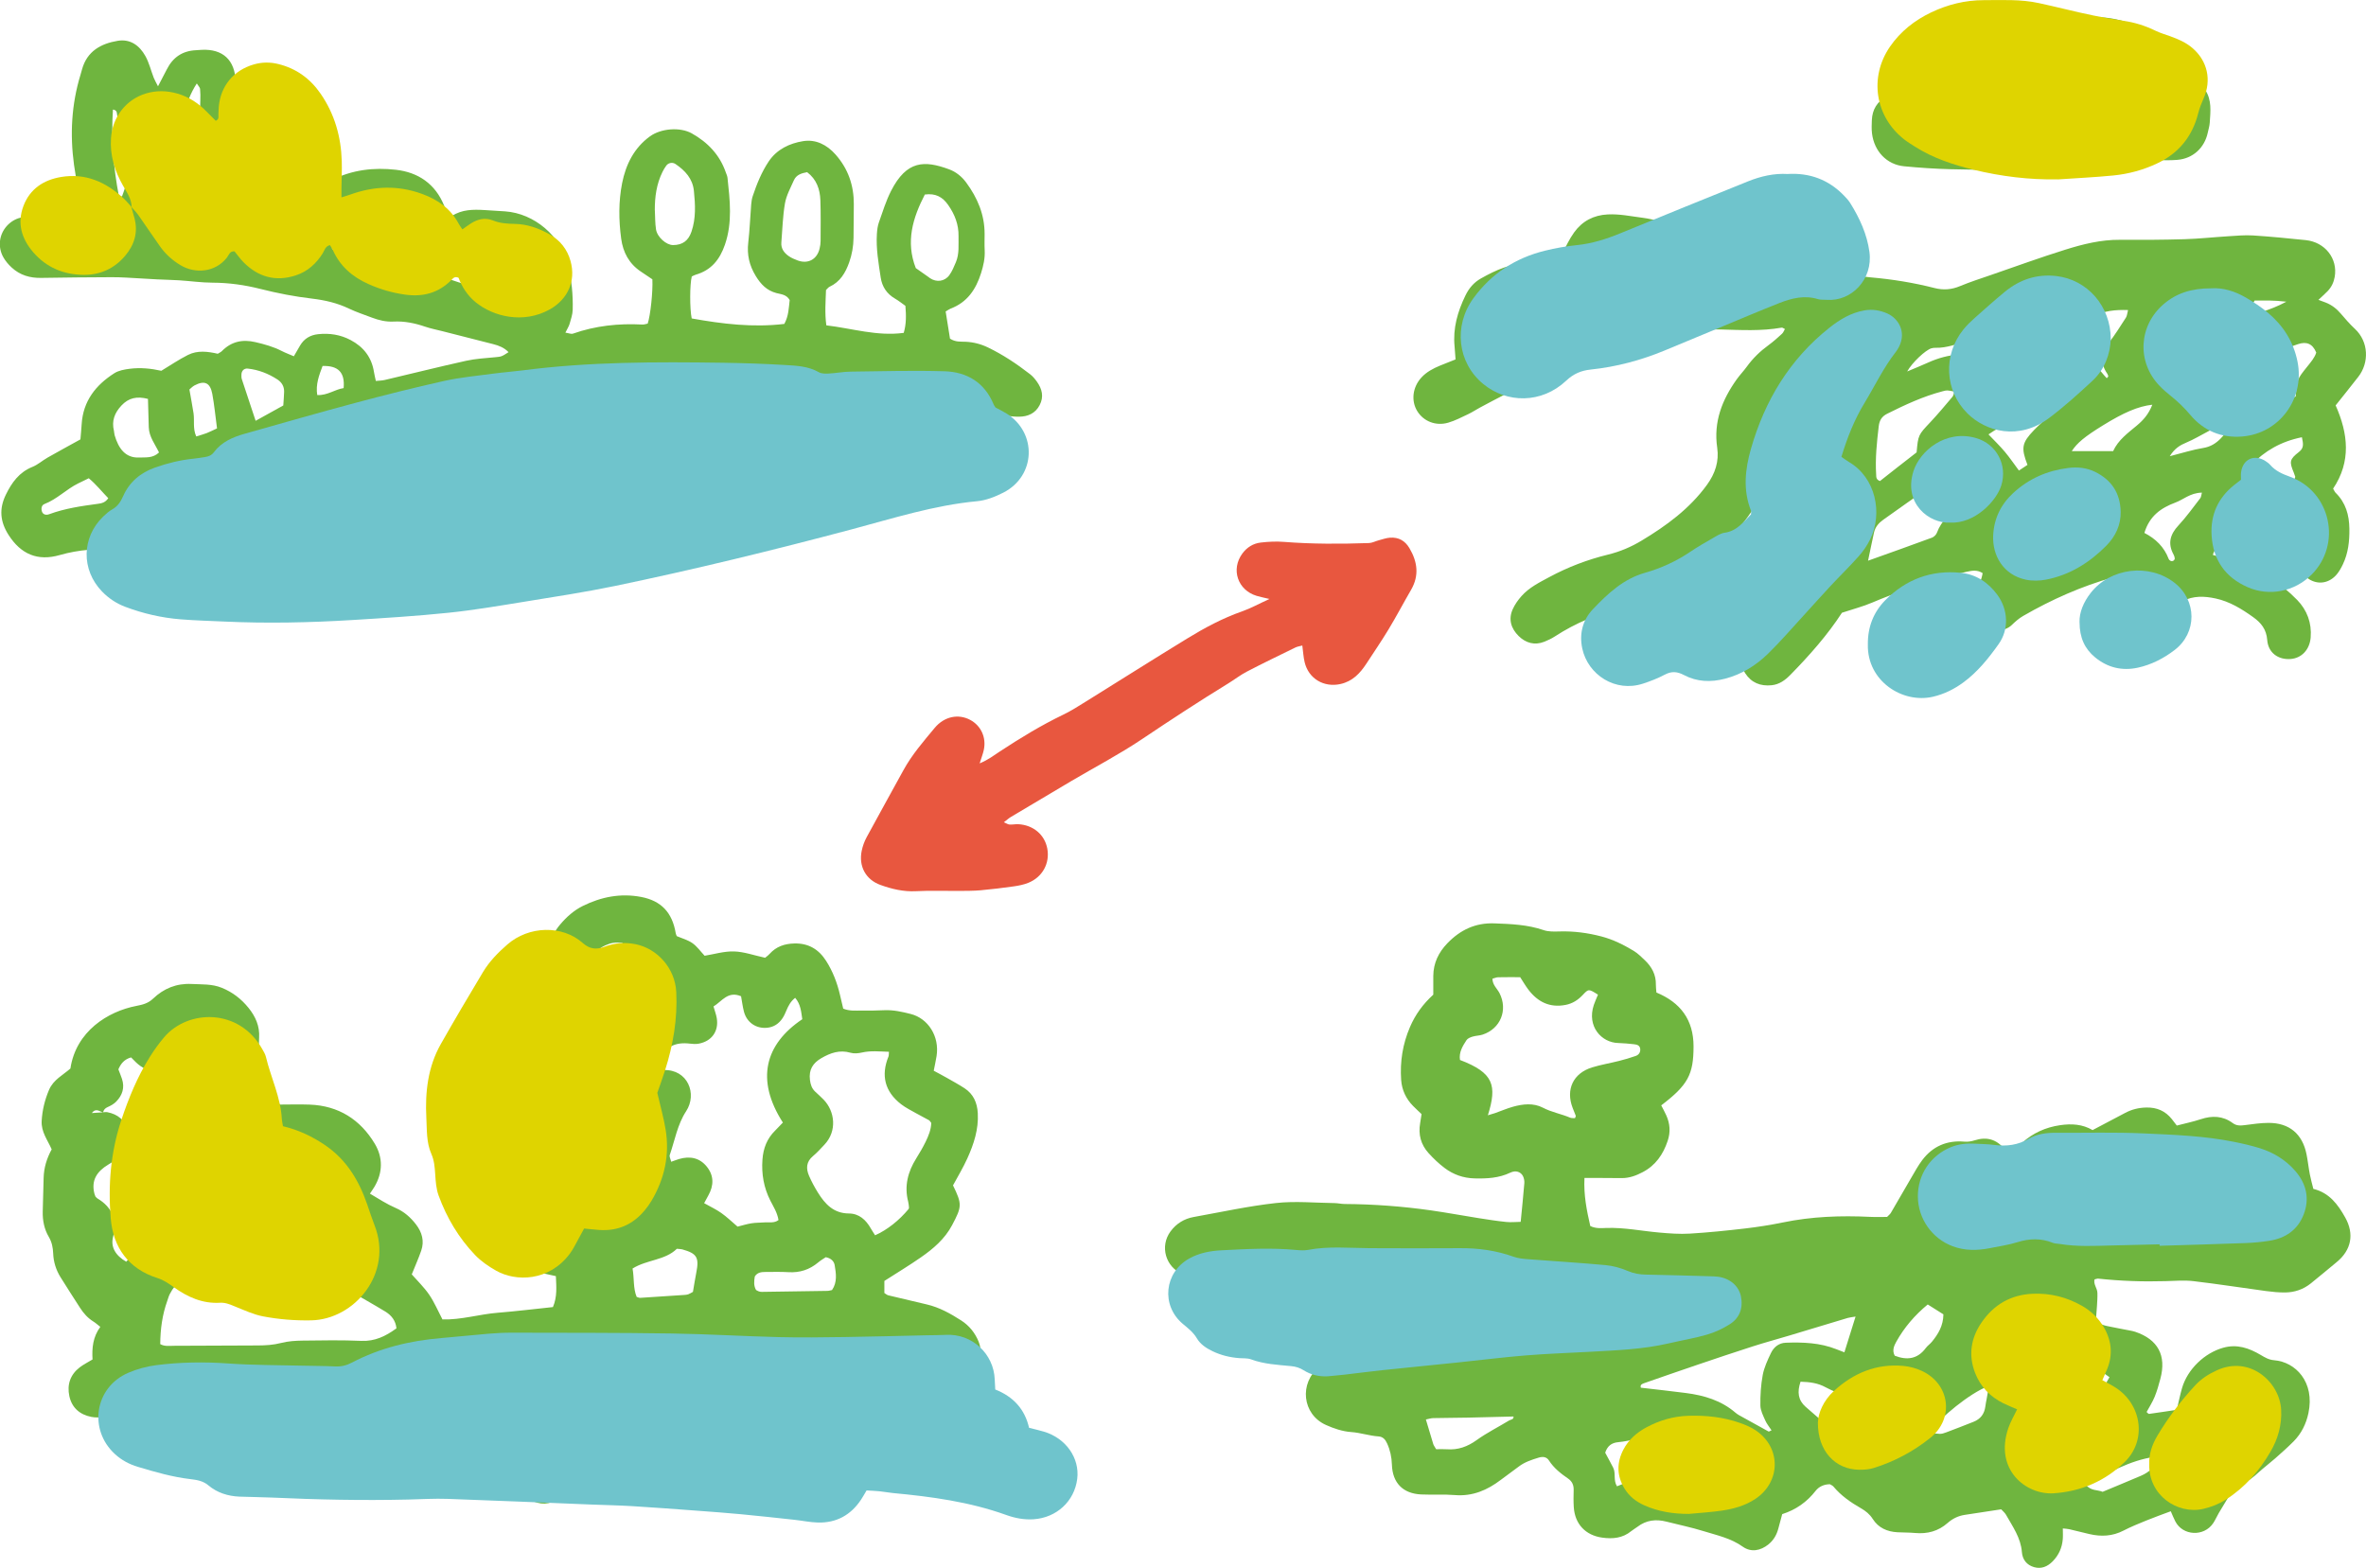
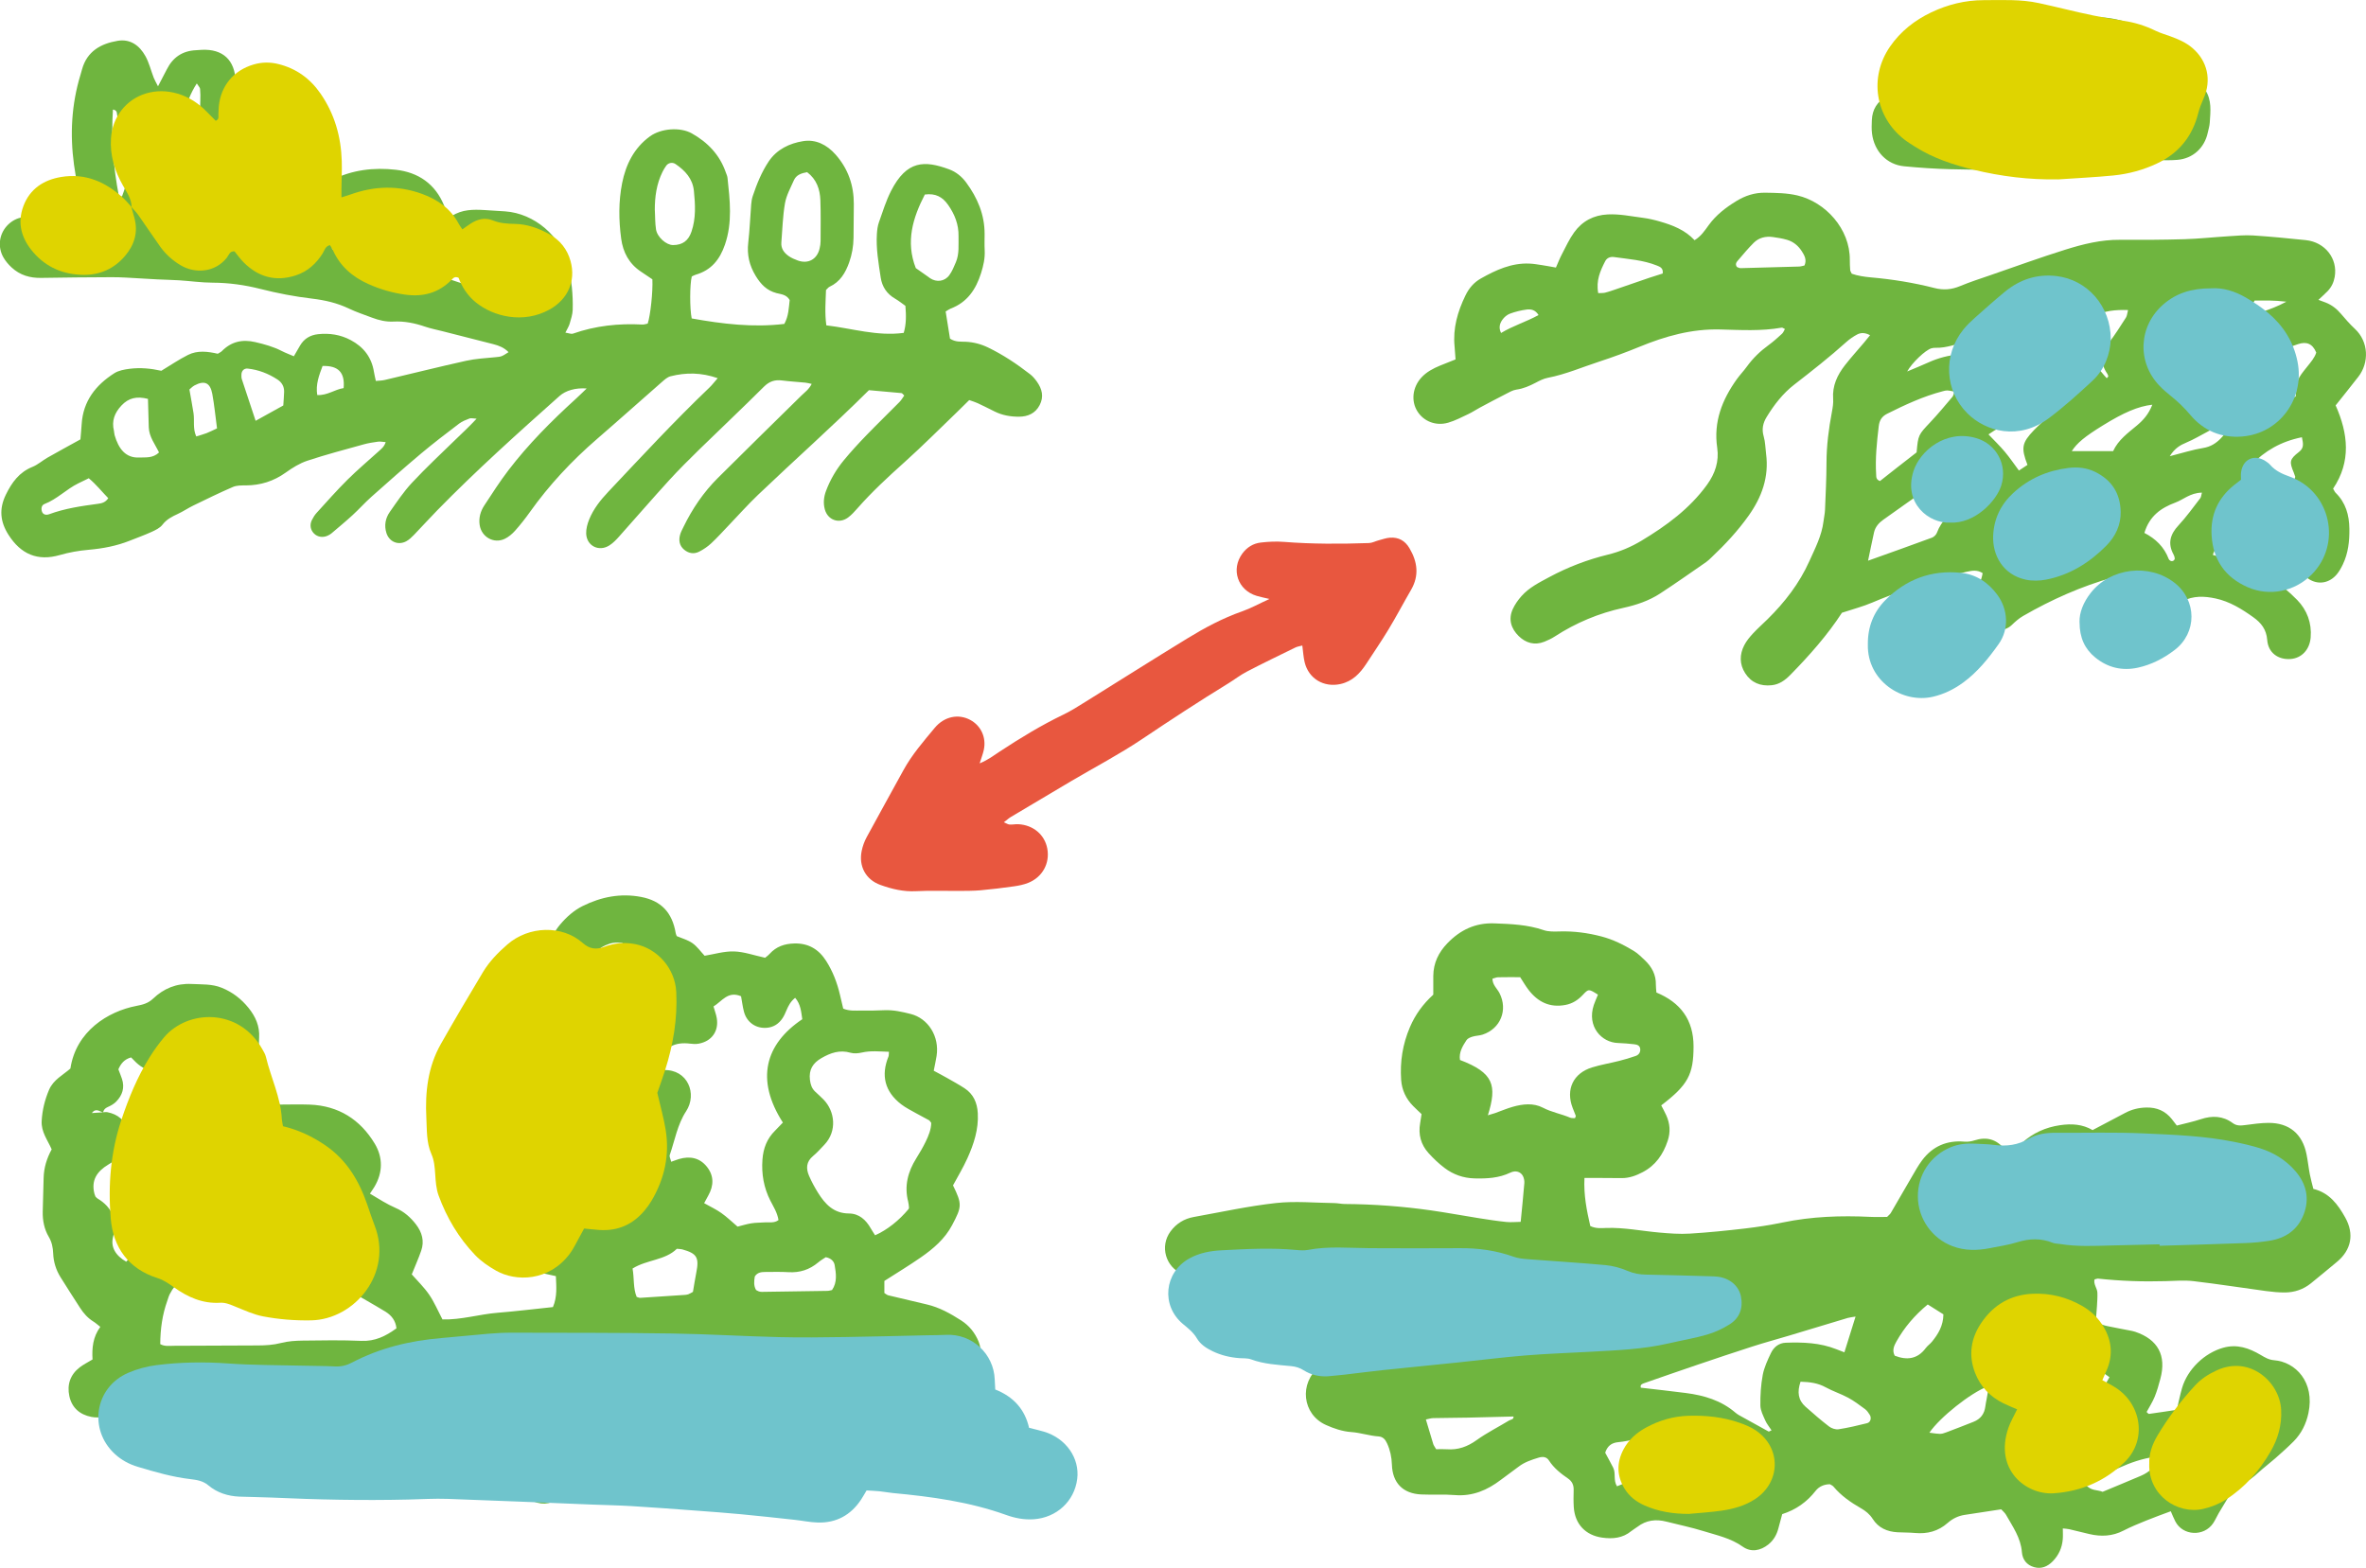
<svg xmlns="http://www.w3.org/2000/svg" version="1.1" viewBox="0 0 914.45 606.05">
  <defs>
    <style>
      .cls-1 {
        fill: #e8573f;
      }

      .cls-1, .cls-2, .cls-3, .cls-4 {
        mix-blend-mode: multiply;
        stroke-width: 0px;
      }

      .cls-2 {
        fill: #6fc4cc;
      }

      .cls-3 {
        fill: #6fb53f;
      }

      .cls-4 {
        fill: #dfd400;
      }

      .cls-5 {
        isolation: isolate;
      }
    </style>
  </defs>
  <g class="cls-5">
    <g id="Laag_1" data-name="Laag 1">
      <path class="cls-3" d="M587.74,472.28c.51-5.24,1.02-10.09,1.41-14.95.07-.89-.13-1.91-.52-2.7-.84-1.68-2.8-2.36-4.89-1.36-4.43,2.12-9.05,2.35-13.83,2.23-4.36-.11-8.19-1.48-11.57-4.02-2.25-1.69-4.32-3.67-6.21-5.76-2.96-3.26-4.02-7.19-3.25-11.57.19-1.1.35-2.22.55-3.5-1.12-1.07-2.21-2.07-3.26-3.13-2.77-2.8-4.36-6.21-4.63-10.09-.48-7.06.57-13.83,3.41-20.44,2.07-4.82,5-8.84,9.01-12.52,0-2.35-.02-4.79,0-7.23.04-4.99,2.05-9.13,5.48-12.67,4.98-5.13,10.78-7.93,18.18-7.65,6.45.24,12.8.49,18.99,2.61,1.89.65,4.1.57,6.15.51,5.52-.16,10.88.54,16.24,1.95,4.47,1.17,8.48,3.19,12.36,5.52,1.6.96,2.97,2.33,4.33,3.62,2.71,2.57,4.39,5.64,4.3,9.51-.02.93.13,1.87.21,3.01,9.28,3.83,14.37,10.56,14.35,20.87-.02,10.8-2.14,14.86-12.49,22.75.63,1.24,1.35,2.51,1.94,3.83,1.46,3.23,1.7,6.49.54,9.92-1.76,5.23-4.64,9.43-9.64,12.06-2.56,1.35-5.17,2.31-8.08,2.3-3.59-.02-7.18-.05-10.78-.07-1.1,0-2.21,0-3.65,0-.34,6.63.88,12.61,2.25,18.6,2.18,1.06,4.29.8,6.32.74,6.84-.21,13.52,1.17,20.27,1.77,3.94.35,7.94.66,11.87.42,7.15-.43,14.29-1.16,21.4-1.99,4.87-.57,9.73-1.33,14.54-2.32,11.19-2.32,22.47-2.71,33.83-2.16,2.24.11,4.49.02,6.48.02.68-.71,1.16-1.06,1.44-1.53,2.67-4.56,5.29-9.15,7.96-13.71,1.33-2.27,2.6-4.61,4.18-6.71,4.08-5.39,9.55-7.74,16.33-7.15,1.26.11,2.62-.09,3.83-.48,4.68-1.51,8.54-.5,11.63,3.37.34.43.81.75,1.41,1.31,2.23-.57,3.76-2.27,5.4-3.75,4.19-3.79,9.07-5.99,14.67-6.81,4.43-.65,8.65-.41,12.58,1.89,4.3-2.27,8.46-4.46,12.61-6.65,2.55-1.35,5.23-2.01,8.15-2.07,4.09-.09,7.37,1.32,9.9,4.52.58.73,1.14,1.47,1.89,2.45,3.11-.81,6.22-1.45,9.22-2.44,4.42-1.47,8.57-1.35,12.39,1.48,1.55,1.15,3.11.99,4.84.77,2.98-.39,5.99-.83,8.99-.84,8-.03,13.11,4.24,14.69,12.1.52,2.59.79,5.22,1.29,7.82.35,1.83.87,3.63,1.35,5.59,6.19,1.51,9.51,6.03,12.33,11.08,3.55,6.37,2.37,12.54-3.26,17.18-3.35,2.76-6.66,5.56-10.05,8.28-2.9,2.33-6.29,3.47-9.97,3.5-2.44.02-4.91-.23-7.34-.55-9.35-1.26-18.68-2.73-28.05-3.83-3.54-.41-7.18-.1-10.77,0-8.7.26-17.38-.05-26.04-.97-.35-.04-.72.14-1.41.29-.51,1.84,1.04,3.41,1.1,5.17.06,1.69-.06,3.39-.16,5.08-.11,1.87-.28,3.73-.41,5.38,1.63,2.1,3.77,2.27,5.77,2.7,2.4.52,4.82.93,7.22,1.41.74.15,1.49.28,2.2.52,8.79,2.96,12.13,9.17,9.72,18.15-.63,2.37-1.29,4.75-2.22,7.01-.84,2.04-2.07,3.93-3.1,5.85.39.32.69.76.92.73,3.54-.48,7.07-1.03,10.75-1.58.69-2.9,1.23-5.66,2.01-8.36,2.13-7.37,8.72-13.59,15.87-15.62,5.42-1.54,10.08.13,14.56,2.78,1.65.98,3.18,1.88,5.16,2.03,8.26.65,15.83,8.38,13.27,20.47-.88,4.14-2.72,7.88-5.73,10.91-2.26,2.27-4.66,4.41-7.07,6.53-2.12,1.87-4.4,3.58-6.5,5.48-1.98,1.79-3.93,3.54-6.61,4.21-1.55.39-2.65,1.41-3.47,2.74-1.76,2.9-3.53,5.79-5.25,8.71-.77,1.3-1.35,2.72-2.19,3.96-3.55,5.28-11.73,4.91-14.63-.72-.6-1.15-1.07-2.37-1.75-3.91-3.22,1.21-6.37,2.32-9.45,3.58-2.97,1.21-5.96,2.42-8.81,3.89-4.27,2.21-8.66,2.41-13.22,1.34-2.57-.6-5.14-1.26-7.71-1.86-.68-.16-1.4-.18-2.53-.31,0,1.59.09,2.88-.02,4.15-.27,3.32-1.56,6.19-3.91,8.58-2.01,2.04-4.39,3.03-7.19,2.23-2.84-.81-4.48-2.94-4.7-5.8-.42-5.54-3.56-9.86-6.14-14.44-.44-.78-1.2-1.38-1.86-2.11-4.81.73-9.45,1.45-14.1,2.15-2.51.38-4.7,1.45-6.58,3.11-3.63,3.21-7.85,4.32-12.6,3.89-2.26-.21-4.53-.16-6.8-.28-4-.22-7.37-1.69-9.58-5.16-1.16-1.82-2.69-3.06-4.54-4.12-3.94-2.26-7.68-4.84-10.63-8.38-.34-.41-.93-.62-1.38-.91-2.26.03-4.2.88-5.52,2.56-3.36,4.3-7.58,7.3-12.91,9-.51,1.9-1.01,3.7-1.48,5.51-.64,2.45-1.82,4.54-3.81,6.16-3.09,2.51-6.76,3.18-9.97.9-4.62-3.29-9.99-4.4-15.18-6.01-4.68-1.46-9.51-2.43-14.26-3.65-4.08-1.05-7.86-.62-11.28,2.01-.75.58-1.6,1.02-2.33,1.62-3.33,2.75-7.2,3.11-11.26,2.54-6.45-.9-10.53-5.23-10.98-11.72-.16-2.26-.09-4.54-.05-6.8.03-1.85-.63-3.26-2.18-4.33-2.81-1.93-5.47-4.03-7.36-6.96-.95-1.47-2.4-1.59-4.02-1.1-2.72.83-5.4,1.7-7.7,3.47-2.25,1.73-4.58,3.34-6.83,5.06-5.26,4.02-10.96,6.49-17.82,5.93-4.32-.36-8.7-.04-13.04-.24-7.01-.33-11.08-4.44-11.3-11.54-.09-2.91-.67-5.59-1.86-8.2-.67-1.47-1.57-2.57-3.31-2.69-3.57-.24-6.96-1.44-10.58-1.69-3.31-.23-6.69-1.36-9.75-2.74-9.17-4.12-10.44-16.17-2.55-22.47,3.54-2.82,7.78-3.8,12.05-4.59,10.8-1.99,21.7-2.95,32.7-2.69,5.86.14,11.72,0,17.58.15,5.52.14,10.9-.92,16.33-1.58.91-.11,1.79-.49,2.93-.82-.33-6.44-.07-12.83-2.18-19.15-2.12-.39-4.13-.96-6.17-1.11-11.13-.82-22.11-2.54-33.08-4.6-7.02-1.32-14.16-2.16-21.36-2.33-4.71-.11-9.43-.55-14.13-.99-9.44-.89-18.83-.88-28.26.5-7.47,1.09-15.04,1.46-22.55,2.24-2.33.24-4.53,0-6.67-.86-6.62-2.68-8.94-10.79-4.69-16.53,2.23-3.01,5.26-4.89,8.94-5.55,10.58-1.9,21.12-4.22,31.78-5.4,7.45-.83,15.09-.07,22.64.02,1.32.02,2.63.34,3.94.35,11.15.07,22.26.89,33.3,2.46,6.17.88,12.29,2.03,18.44,3,3.54.56,7.09,1.11,10.66,1.48,1.82.19,3.68-.01,5.6-.04ZM617.59,384.46c-3.53-2.22-3.6-2.28-5.82.09-1.87,1.99-3.97,3.37-6.7,3.89-6.08,1.17-10.69-1.13-14.31-5.84-1.13-1.47-2.05-3.09-3.22-4.88-2.89,0-5.71-.04-8.52.03-.69.01-1.37.34-2.2.56.04,2.47,1.86,3.83,2.76,5.62,3.27,6.49.37,13.71-6.55,15.99-1.24.41-2.61.39-3.86.77-.86.26-1.91.67-2.36,1.35-1.52,2.32-3,4.74-2.53,7.68,13.02,4.96,14.4,9.78,10.78,21.38,1.08-.33,1.92-.55,2.74-.83,2.31-.81,4.57-1.8,6.92-2.46,3.88-1.09,7.97-1.54,11.61.36,3.38,1.77,7.09,2.39,10.53,3.85.58.25,1.32.14,1.87.19.2-.55.35-.75.31-.88-.39-1.04-.83-2.07-1.23-3.11-2.72-7.09.22-13.37,7.51-15.62,3.41-1.05,6.96-1.63,10.43-2.51,2.18-.55,4.35-1.18,6.47-1.93,1.12-.4,1.83-1.35,1.73-2.63-.11-1.44-1.25-1.77-2.4-1.89-2.06-.22-4.13-.42-6.2-.48-6.32-.17-12.12-6.35-9.35-14.69.41-1.24.98-2.44,1.61-4ZM871.73,455.17c-3.15,1.45-5.64,2.84-8.29,3.75-4.81,1.64-9.31,1.08-13.09-2.68-.77-.76-1.64-1.42-2.51-2.16-1.74.89-3.25,1.64-4.75,2.42-2.56,1.33-5.27,1.96-8.16,2.06-4.51.15-8.1-1.42-10.7-5.17-.6-.86-1.35-1.61-2.2-2.6-2.99,2.23-5.68,4.29-8.42,6.28-5.53,4.01-10.99,3.45-15.64-1.57-.62-.67-1.25-1.34-1.98-2.12-1.13.67-2.15,1.15-3.02,1.83-3.12,2.45-6.13,5.04-9.3,7.42-2.11,1.58-4.3,3.11-6.66,4.27-6.42,3.15-12.38,1.38-16.21-4.59-.51-.79-.85-1.7-1.38-2.47-1.12-1.64-3.49-1.95-4.92-.62-.68.64-1.29,1.39-1.81,2.16-2.01,2.97-4,5.95-5.94,8.96-.47.73-.7,1.62-1.13,2.64,2.45.83,4.56,1.61,6.72,2.25.88.26,1.87.39,2.76.27,2.61-.36,5.22-.81,7.8-1.36,7.56-1.62,15.1-3.4,22.68-4.94,8.96-1.83,18.04-1.93,27.11-1.24,9.8.75,19.58,1.36,29.41,1.11,2.08-.05,4.16-.09,6.24.03,2.25.13,4.52.31,6.74.7,5.94,1.07,11.85,2.3,17.78,3.39.98.18,2.04-.07,3.18-.13-1.46-6.04-2.82-11.68-4.32-17.87ZM712.85,522.73c1.5-4.81,2.82-9.04,4.32-13.82-1.3.23-2.19.29-3.02.53-7.57,2.26-15.13,4.57-22.7,6.84-4.69,1.41-9.42,2.68-14.08,4.18-7.18,2.3-14.32,4.71-21.46,7.13-6.78,2.3-13.54,4.66-20.3,7.01-.85.3-1.83.6-1.42,1.8,5.85.69,11.64,1.31,17.42,2.06,7.03.91,13.65,2.87,19.17,7.63.84.73,1.9,1.23,2.88,1.78,3.28,1.84,6.57,3.67,9.87,5.46.18.1.6-.22,1.16-.45-.83-1.28-1.81-2.44-2.4-3.77-.82-1.87-1.88-3.86-1.91-5.82-.06-3.94.19-7.95.91-11.81.55-2.91,1.87-5.73,3.16-8.44,1.1-2.31,3.04-3.92,5.75-4.02,6.62-.24,13.2,0,19.49,2.49.85.34,1.71.66,3.17,1.22ZM672.79,569.17c-1.31-.89-2.6-2-4.08-2.72-3.92-1.89-7.52-4.22-10.97-6.89-1.56-1.21-3.67-1.9-5.63-2.34-3.11-.7-6.36-.79-9.47-1.5-3.44-.78-6.7-.39-10.03.43-2.36.58-4.77,1.08-7.19,1.31-2.58.25-4.17,1.48-5.02,4.07,1,1.87,2.1,3.82,3.11,5.83,1.07,2.12-.04,4.79,1.45,7.16,1.31-.54,2.35-.92,3.34-1.4,5.63-2.67,11.42-3.34,17.6-2.16,7.02,1.34,14.06,2.53,20.92,4.6,1.54.47,3.19.57,4.92.87.42-1.65.83-2.9,1.04-4.18.15-.9.03-1.84.03-3.09ZM695.9,534.1c-1.36,3.99-.93,7.13,1.95,9.67,2.96,2.62,5.94,5.22,9.07,7.62.96.74,2.52,1.26,3.68,1.08,3.71-.57,7.39-1.44,11.03-2.35,1.35-.34,1.79-2.04,1-3.27-.5-.78-1.06-1.62-1.79-2.16-2.11-1.56-4.23-3.17-6.53-4.41-2.81-1.52-5.91-2.5-8.71-4.04-2.93-1.61-5.99-2.05-9.71-2.15ZM652.16,501.65c-.08-.31-.16-.61-.24-.92-.74-.07-1.48-.2-2.22-.19-7.91.08-15.8-.16-23.68-1-3.85-.41-7.85-.47-11.89.7-.32,4.38-.71,8.58.29,13.08,12.12-2.53,23.2-7.37,34.8-10.39,1.02-.27,1.96-.85,2.93-1.29ZM770.06,518.48q8.67-1.26,14.02,2.49c3.92-1.68,6.5-4.84,8.68-8.4,1.08-1.77,2.04-3.58,1.39-6-2.67-1.32-5.44-2.39-8.46-2.76-3.55-.43-6.7.17-9.05,3.22-.91,1.18-1.94,2.36-3.14,3.23-2.72,1.96-3.73,4.57-3.43,8.22ZM807.38,526.75c-5.43,1.95-9.67,5.3-13.3,9.42-1.33,1.52-2.37,3.34-2.13,5.65,2.82,2.07,5.86,3.41,9.24,3.95,2.78.44,5.25-.14,7.04-2.49,1.25-1.64,2.48-3.29,3.6-5.02,1.19-1.85,2.24-3.79,3.47-5.92-2.85-2.02-5.41-3.83-7.91-5.6ZM555.05,560.18c1.51,0,2.83-.08,4.13.02,4.33.33,7.99-.99,11.55-3.55,3.95-2.84,8.37-5.04,12.54-7.58.62-.38,1.86-.33,1.69-1.53-5.88.15-11.69.31-17.5.43-4.52.09-9.04.09-13.56.19-.85.02-1.69.31-2.8.53,1.02,3.42,1.91,6.47,2.85,9.5.16.52.53.97,1.11,1.99ZM751.12,508.05c-2.18-1.37-4.06-2.55-6.06-3.82-5.06,4.19-9.07,8.89-12.14,14.38-.91,1.63-1.69,3.42-.61,5.43,4.67,1.81,8.79,1.37,12.01-2.98.67-.9,1.66-1.56,2.37-2.43,2.42-2.96,4.37-6.15,4.43-10.58ZM874.17,540.91c-1.09-1.09-2.21-2.34-3.46-3.45-4.13-3.65-10.54-2.43-12.15,4.13-.88,3.57-.88,7.11.18,10.59.28.91,1.25,1.6,2.03,2.55,4.14-2.97,7.82-5.87,11.16-9.17.79-.78,1.41-1.75,1.96-2.72.26-.45.17-1.09.27-1.93ZM745.71,553.8c4.3.58,4.33.66,6.5-.13,3.54-1.3,7.03-2.71,10.54-4.08,2.71-1.06,4.2-3.03,4.58-5.93.24-1.86.71-3.7.97-5.56.09-.66-.14-1.37-.23-2.12-6.43,2.45-18.31,11.85-22.36,17.81ZM835.31,563.3c-1.43-.11-1.99-.25-2.52-.17-9.71,1.34-17.93,6.32-26.66,10.7,1.86,2.55,4.59,1.96,6.52,2.82,5.11-2.13,9.97-4.13,14.81-6.2,3.18-1.36,5.6-3.59,7.85-7.14ZM780.94,556.43c-1.65,2.52-4.23,4.09-5.37,7.27,2.39.72,4.47,1.35,6.62,2,1.94-1.87,3.32-3.73,3.55-6.6-1.47-.82-2.9-1.61-4.8-2.67Z" />
      <path class="cls-3" d="M323.12,533.16c-.35,1.73,1.08,2.25,2.11,2.96,4.98,3.43,10.05,6.74,14.97,10.25,3.22,2.3,6.35,4.75,9.33,7.35,3.24,2.82,4.28,6.57,3.66,10.79-.68,4.62-4.4,8.25-9.03,8.86-3.53.47-6.77-.4-9.74-2.25-4.81-2.99-9.64-5.96-14.34-9.13-9.25-6.22-18.36-12.65-27.64-18.83-3.92-2.61-8.14-4.77-12.22-7.15-5.86-3.41-12.23-4.84-18.97-4.9-1.67-.02-3.34-.2-5.86-.36,1.01.97,1.39,1.58,1.93,1.83,10.08,4.48,18.95,10.98,28.16,16.89,2.68,1.72,5.1,3.91,7.39,6.14,1.46,1.42,2.69,3.19,3.62,5.01,2.13,4.16,1.31,8.93-1.79,12.05-3.07,3.09-7.82,3.85-12.07,1.89-.85-.39-1.68-.87-2.46-1.4-5.63-3.81-11.23-7.66-16.88-11.45-4.08-2.74-8.16-5.47-12.32-8.07-10.58-6.61-21.74-12.18-32.74-18.04-2.65-1.41-5.51-2.46-8.3-3.61-.67-.27-1.48-.42-2.19-.35-6.38.67-12.76,1.39-19.13,2.12-2.62.3-5.24.63-7.85,1.06-.85.14-1.64.62-3.06,1.19,1.58,1.08,2.59,1.85,3.67,2.51,6.95,4.2,13.92,8.37,20.87,12.58,4.88,2.96,9.13,6.71,13.22,10.65,1.8,1.73,3.2,3.69,3.92,6.13,1.19,4.02.28,7.52-2.61,10.42-2.96,2.96-6.65,3.66-10.46,2.1-2.95-1.21-5.78-2.8-8.47-4.52-8.59-5.49-17.09-11.13-25.64-16.71-1.27-.83-2.62-1.53-3.84-2.42-7.86-5.7-16.67-9.6-25.41-13.66-2.62-1.22-5.28-1.87-8.2-1.77-3.95.14-7.91.04-11.62.04-.88,1.45-.15,2.12.48,2.8,1.28,1.39,2.59,2.76,3.86,4.15,1.96,2.14,3.26,4.68,3.87,7.47.4,1.81.61,3.8.29,5.6-1.3,7.19-8.2,10.82-15.14,7.74-.68-.3-1.32-.75-1.91-1.21-5.27-4.13-11.25-6.81-17.55-8.98-8.92-3.07-17.73-6.44-26.63-9.58-4.27-1.51-8.62-2.76-12.93-4.17-2.24-.73-4.39-.65-6.66,0-3.44.99-6.95,1.8-10.47,2.46-1.63.31-3.42.37-5.04.05-4.46-.88-7.54-3.53-8.5-8.06-.94-4.43.36-8.27,4-11.08,1.48-1.14,3.19-1.98,4.97-3.06-.26-4.36.1-8.65,3-12.6-1-.78-1.79-1.52-2.69-2.07-2.14-1.33-3.76-3.15-5.1-5.23-2.55-3.97-5.12-7.93-7.61-11.94-1.72-2.78-2.68-5.84-2.81-9.11-.09-2.29-.49-4.39-1.71-6.46-1.75-2.97-2.41-6.33-2.33-9.8.1-4.35.23-8.69.35-13.04.11-3.84,1.18-7.44,3.11-10.96-1.53-3.55-4.11-6.72-3.87-10.98.24-4.22,1.21-8.18,2.86-12.05,1.67-3.9,5.38-5.7,8.25-8.22,2.15-14.42,14.51-22.08,25.43-24.19,2.5-.48,4.6-1,6.5-2.81,4.13-3.94,9.05-5.98,14.91-5.68,3.95.21,7.88-.08,11.71,1.49,4.16,1.7,7.51,4.31,10.29,7.75,2.7,3.34,4.36,7.06,4.1,11.46-.13,2.26-.03,4.57-.5,6.76-1.49,6.93-2.09,5.92,3.3,12,1.85,2.09,3.31,4.52,5.19,7.15,3.69,0,7.65-.13,11.6.02,11.1.43,19.48,5.76,25.09,15.09,3.19,5.31,3.17,11.15-.12,16.68-.47.79-1.01,1.53-1.74,2.64,3.44,2.04,6.56,4.08,9.99,5.56,3.23,1.39,5.74,3.64,7.83,6.36,2.31,3.01,3.28,6.42,2,10.12-1.04,3.01-2.35,5.93-3.65,9.17,2.12,2.43,4.71,4.91,6.7,7.8,2,2.92,3.4,6.25,5.16,9.61,7.26.21,14.2-2,21.31-2.57,7.13-.58,14.23-1.45,21.39-2.2,1.73-4.05,1.3-7.93,1.14-11.96-2.75-.63-5.31-1.12-7.8-1.83-3.47-.99-6.65-2.59-9.65-4.65-5.38-3.7-8.19-8.83-8.51-15.21-.13-2.64-.82-4.56-2.82-6.38-3.34-3.03-5.08-6.98-5.21-11.56-.03-1.12-.21-2.24-.35-3.69-5.35-3.01-8.06-8.28-10.24-13.72-4.04-10.08-2.97-19.66,4.13-28.14,2.9-3.47,5.89-6.98,9.93-9.2,2.58-1.41,3.85-3.43,4.28-6.22.59-3.82,2.35-7.11,4.58-10.24,3.85-5.41,8.64-9.44,15.19-11.16,1.26-.33,2.46-.89,3.88-1.42.15-1.11.41-2.21.41-3.31.01-3.62,1.63-6.59,3.86-9.22,2.45-2.9,5.31-5.45,8.73-7.14,7.12-3.52,14.62-5,22.55-3.48,7.74,1.48,12.02,5.99,13.36,14.02.06.36.24.7.4,1.12,2,.86,4.25,1.46,6.05,2.71,1.79,1.26,3.13,3.18,4.72,4.88,3.67-.59,7.52-1.78,11.34-1.67,3.87.11,7.71,1.51,12.04,2.45.34-.29,1.11-.82,1.72-1.49,2.58-2.85,5.78-3.95,9.6-4.04,5.49-.13,9.43,2.29,12.27,6.75,2.56,4.02,4.25,8.42,5.33,13.05.42,1.82.85,3.63,1.27,5.39,2.45,1.01,4.74.72,6.96.76,3.02.05,6.05-.03,9.07-.15,3.44-.13,6.71.61,10.03,1.45,6.74,1.69,11.21,8.64,10.02,16.26-.29,1.83-.7,3.64-1.1,5.68,1.84,1,3.49,1.85,5.1,2.77,2.29,1.31,4.62,2.57,6.83,4.02,3.42,2.25,4.87,5.58,5.1,9.62.35,6.24-1.54,11.95-4.04,17.48-1.62,3.6-3.69,6.99-5.54,10.43,3.56,7.29,3.45,8.2-.34,15.36-2.84,5.37-7.29,9.14-12.11,12.49-4.48,3.12-9.17,5.94-14.08,9.09v4.67c.58.35,1.02.77,1.53.89,4.95,1.2,9.91,2.37,14.87,3.52,4.87,1.13,9.14,3.53,13.29,6.19,3.11,2,5.35,4.78,6.74,8.19,2.64,6.48-1.81,13.43-8.8,13.88-2.52.16-4.82-.51-7.12-1.52-7.17-3.12-14.76-4.37-22.36-4.92-6.88,8.8-9.19,9.77-17.02,7.28-3.1-2.06-4.7-5.17-5.7-8.92-2.47-.06-4.68-.13-6.88-.14-.73,0-1.5.11-1.6,1.56,3.77,2.31,7.68,4.78,11.69,7.1.7.41,1.76.2,2.66.27ZM39.85,429.93c.55-.01,1.13-.12,1.66-.02,4.04.81,6.82,3.05,7.91,7.15,1.1,4.16-.62,7.39-3.5,10.13-1.21,1.16-2.65,2.12-4.1,2.99-4.29,2.58-6.66,6.01-5.33,11.22.09.36.25.7.39,1.1.24.23.46.55.77.74,5.79,3.45,7.7,8.4,6.04,14.93-.97,3.8.9,7.12,5.09,9.53,3.66-3.92,6.67-8.56,11.5-11.45,4.8-2.88,10.41-2.84,15.35-4.48.94-2.36.73-4.39.18-6.42-.39-1.46-.87-2.89-1.21-4.36-2.48-10.79,1.44-21.66,10.7-26.94.75-.43,1.32-1.17,2.09-1.88-2.41-2.78-4.56-5.41-6.86-7.89-3.75-4.03-4.76-8.32-2.17-13.44,1.08-2.14,1.57-4.62,2.06-7,.45-2.16-.7-3.71-2.87-4.04-1.64-.25-3.37-.53-5.16.68-.24.68-.53,1.55-.85,2.42-1.14,3.07-3.07,5.63-5.41,7.85-4.36,4.13-9.13,4.08-13.52-.06-.66-.62-1.28-1.29-1.95-1.96-2.59.72-3.95,2.37-4.91,4.61.47,1.25.98,2.46,1.39,3.69,1.13,3.41.15,6.35-2.26,8.81-.89.91-2.11,1.58-3.3,2.1-.98.43-1.49,1.04-1.75,2-1.34-.19-2.66-1.86-4.36.3,1.7-.11,3.03-.2,4.36-.29ZM127.41,449.8c-2.24-3.11-5.04-3.75-8.12-4.01-7.89-.66-14.69,2.79-21.63,5.68-1.75.73-2.09,1.89-1.63,3.73.32,1.28.81,2.51,1.19,3.78,2.05,6.85,2.06,13.84.63,20.71-1.81,8.71-8.69,13.87-17.56,13.83-1.13,0-2.27-.03-3.39-.13-5.45-.53-8.91,2.24-11.26,6.79-.43.83-.66,1.75-.98,2.64-1.93,5.36-2.68,10.91-2.73,16.73,1.69.99,3.61.65,5.44.65,10.76-.02,21.52-.09,32.28-.13,3.02-.01,5.97-.18,8.96-.95,2.7-.7,5.59-.89,8.39-.92,7.55-.1,15.11-.23,22.65.1,5.27.23,9.43-1.81,13.58-4.85-.31-2.96-1.89-4.96-4.21-6.42-2.39-1.5-4.88-2.86-7.31-4.3-1.3-.77-2.68-1.44-3.83-2.4-4.83-4.01-4.37-10.53.94-13.78,1.12-.69,2.45-1.07,3.49-1.85.79-.59,1.26-1.6,2.07-2.68-2.78-1.67-5.21-3.07-7.6-4.57-4.47-2.8-8.89-5.7-13.38-8.48-5.03-3.12-5.66-11.19-.83-15.15,1.45-1.19,2.88-2.39,4.83-4.01ZM244.09,431.46c-1.26-1.39-1.98-2.25-2.77-3.05-3.53-3.56-4.94-7.94-5.07-12.84-.22-8.2,2.6-15.2,8.52-20.83,2.57-2.44,5.46-4.54,8.33-6.9-.38-2.14-.75-4.28-1.15-6.5-1.89,0-3.41.14-4.88-.04-1.67-.2-3.39-.46-4.95-1.07-5.14-2.02-6.97-7.41-4.17-12.11.74-1.25,1.73-2.34,2.72-3.65-3.07-.28-4.41-.07-6.68.94-1.59.7-2.98,1.6-3.6,3.66.51,1,1.14,2.15,1.7,3.32,3.38,7.06-1.71,13.19-7.7,12.61-.75-.07-1.51-.09-2.26-.03-3.59.29-7.09.98-10.43,2.36-2.58,1.06-4.2,2.92-4.89,5.46,1.28,1.3,2.39,2.32,3.38,3.45,1.26,1.45,2.07,3.11,2.31,5.07.67,5.38-1.74,9.56-6.79,11.77-2.76,1.21-5.54,2.39-8.15,3.88-2.45,1.4-4.48,3.35-5.38,5.94,1.22,3.24,3.44,4.64,6.43,5.34,1.99.47,3.96,1.3,5.73,2.33,5.03,2.93,7.33,8.29,6.25,14.01-.24,1.27-.49,2.54-.71,3.65q5.89,5.66,5.97,17.43c6.76-4,13.9-3.63,21.08-2.83.37.04.77.07,1.13-.02,1.01-.27,2.01-.61,3.15-.96-2.48-10.6-1.18-20.54,2.88-30.37ZM302.59,433.93c-10.66-16.6-6.9-30.3,7.49-39.96-.43-2.79-.57-5.74-2.75-8.27-1.77,1.41-2.61,3.06-3.35,4.8-.44,1.04-.89,2.1-1.51,3.04-1.42,2.15-3.39,3.5-6.04,3.74-4.23.38-7.8-2.06-8.9-6.24-.51-1.97-.75-4.01-1.11-5.95-5.11-2.15-7.34,1.93-10.65,3.95.47,1.66,1.02,3.06,1.26,4.51.84,5.03-1.94,8.95-6.99,9.87-1.08.2-2.25.13-3.35-.01-5.75-.71-9.62,1.26-11.9,6.25-.54,1.18-.97,2.47.15,3.75.49.07,1.03.23,1.57.21,9.29-.32,13.09,9.2,8.67,15.93-3.36,5.12-4.35,11.2-6.31,16.88-.23.67.32,1.61.55,2.64,1.27-.44,2.14-.79,3.03-1.06,4.2-1.24,7.98-.49,10.75,2.97,2.77,3.46,2.72,7.29.56,11.12-.53.93-1.02,1.88-1.61,2.97,2.42,1.36,4.65,2.4,6.62,3.79,2.14,1.51,4.05,3.36,6.3,5.28,1.75-.43,3.54-1,5.37-1.29,1.67-.27,3.39-.21,5.08-.35,1.78-.15,3.71.39,5.37-.9-.48-2.94-1.96-5.17-3.14-7.49-2.55-5.03-3.47-10.3-3.06-15.92.32-4.35,1.76-8.07,4.87-11.14,1.04-1.03,2.04-2.11,3-3.11ZM343.59,406.56c-3.71-.12-7.05-.49-10.43.28-1.42.32-3.07.49-4.43.09-4.19-1.22-7.76.05-11.3,2.1-3.27,1.9-4.88,4.48-4.39,8.39.23,1.79.7,3.29,2,4.52,1.1,1.04,2.24,2.03,3.29,3.12,4.36,4.5,5.29,12.15.3,17.41-1.43,1.51-2.82,3.08-4.41,4.4-2.64,2.19-2.74,4.82-1.53,7.63.97,2.24,2.15,4.42,3.44,6.5,2.76,4.44,6.07,8.02,11.96,8.06,3.94.03,6.59,2.45,8.47,5.78.52.92,1.13,1.8,1.66,2.65,4.69-2.08,9.31-5.76,12.97-10.18.05-.18.15-.37.13-.55-.08-.75-.12-1.51-.31-2.24-1.57-6.07-.13-11.56,3.11-16.75,1.3-2.08,2.54-4.2,3.62-6.4,1.15-2.35,2.13-4.79,2.18-7.32-.38-.47-.56-.86-.86-1.03-1.64-.93-3.34-1.76-4.98-2.69-1.96-1.12-4.03-2.12-5.81-3.5-6.3-4.88-7.87-11.13-4.86-18.49.13-.33.07-.73.16-1.76ZM261.61,482.7c-4.55,4.5-11.59,4.18-17.13,7.64.69,3.78.18,7.58,1.59,10.97.64.18,1.01.39,1.36.36,5.63-.35,11.26-.73,16.89-1.11.56-.04,1.15-.06,1.67-.25.67-.25,1.28-.66,1.83-.95.45-2.63.82-5.03,1.29-7.42,1.17-5.87.26-7.42-5.41-9-.53-.15-1.1-.13-2.07-.23ZM292.24,498.66c.41.21.73.42,1.08.53.35.11.74.17,1.11.17,8.45-.12,16.9-.24,25.35-.38.55,0,1.09-.19,1.79-.32,2.08-3.01,1.58-6.4,1.02-9.67-.24-1.4-1.37-2.65-3.44-3.03-.84.57-1.96,1.21-2.93,2.03-3.33,2.8-7.11,4.02-11.46,3.76-3-.18-6.01-.1-9.02-.08-1.51.01-3.02.17-4.01,1.73-.3,1.77-.49,3.61.51,5.28Z" />
      <path class="cls-3" d="M365.5,120.45c.61,3.8,1.17,7.3,1.67,10.45,2.16,1.39,4.11,1.12,5.97,1.2,3.07.13,5.96.88,8.72,2.21,5.82,2.8,11.15,6.38,16.24,10.32,1.03.79,1.91,1.84,2.67,2.91,1.98,2.79,2.75,5.78,1.06,9.04-1.68,3.23-4.59,4.47-7.97,4.49-3.21.02-6.4-.52-9.35-1.97-2.2-1.08-4.39-2.21-6.61-3.24-1-.47-2.07-.77-3.3-1.21-1.55,1.53-3,2.99-4.49,4.42-6.82,6.55-13.48,13.26-20.51,19.57-6.34,5.69-12.58,11.44-18.21,17.85-1.12,1.27-2.28,2.56-3.63,3.56-3.46,2.55-7.84,1-8.97-3.16-.66-2.42-.41-4.84.5-7.23,1.62-4.29,3.92-8.2,6.81-11.71,2.76-3.35,5.71-6.55,8.73-9.68,4.2-4.35,8.56-8.55,12.8-12.86.74-.75,1.27-1.7,1.86-2.52-.53-.48-.77-.91-1.06-.94-4.31-.42-8.62-.78-12.59-1.13-14.19,14.1-28.76,26.99-42.83,40.43-3.96,3.78-7.6,7.89-11.4,11.85-2.22,2.32-4.37,4.72-6.72,6.91-1.36,1.27-2.97,2.36-4.63,3.21-2,1.03-4.06.74-5.83-.74-1.81-1.51-2.16-3.51-1.61-5.66.27-1.08.84-2.1,1.33-3.11,3.41-7.03,7.76-13.44,13.29-18.95,10.7-10.68,21.53-21.25,32.3-31.86,1.3-1.28,2.87-2.32,3.98-4.51-1.1-.22-1.76-.41-2.42-.48-3-.29-6.02-.46-9-.84-2.82-.37-4.96.32-7.08,2.44-8.16,8.15-16.56,16.04-24.81,24.1-4.05,3.96-8.08,7.96-11.9,12.15-6.49,7.12-12.79,14.43-19.21,21.61-1.12,1.26-2.33,2.53-3.74,3.43-4.05,2.62-8.84.23-9-4.56-.06-1.81.47-3.75,1.16-5.45,1.65-4.08,4.37-7.5,7.37-10.68,12.84-13.61,25.55-27.36,39.09-40.29,1.05-1,1.93-2.18,3.21-3.64-6.38-2.22-12.29-2.24-18.23-.73-1.19.3-2.28,1.29-3.26,2.14-8.4,7.34-16.7,14.79-25.14,22.08-9.77,8.45-18.52,17.8-26.01,28.34-1.75,2.46-3.63,4.84-5.64,7.1-1.1,1.24-2.46,2.4-3.94,3.13-4.24,2.09-9.07-.62-9.78-5.31-.41-2.76.32-5.31,1.8-7.56,3-4.58,5.96-9.2,9.28-13.55,7.71-10.1,16.65-19.07,26.04-27.61,1.37-1.25,2.69-2.56,4.25-4.05-4.31-.31-8.11.77-10.54,2.94-16.09,14.34-32.14,28.73-47.21,44.15-3.04,3.11-5.95,6.34-8.97,9.47-.9.93-1.88,1.89-3.01,2.5-3.14,1.69-6.61.2-7.68-3.21-.91-2.9-.38-5.71,1.31-8.12,2.71-3.86,5.35-7.83,8.55-11.26,5.41-5.8,11.22-11.23,16.91-16.77,2.54-2.47,5.16-4.86,8.09-8.02-1.41-.06-2.15-.3-2.72-.08-1.39.54-2.86,1.09-4.03,1.98-4.96,3.77-9.92,7.55-14.69,11.55-6.51,5.47-12.88,11.1-19.23,16.76-2.54,2.26-4.8,4.82-7.31,7.11-2.64,2.42-5.41,4.71-8.14,7.03-.42.36-.94.63-1.45.87-1.87.85-3.9.52-5.25-.81-1.39-1.38-1.77-3.34-.85-5.21.5-1.01,1.11-2,1.86-2.82,3.94-4.33,7.82-8.73,11.97-12.85,3.89-3.85,8.09-7.39,12.15-11.07.95-.86,2-1.65,2.55-3.4-1.24-.09-2.12-.29-2.95-.18-1.87.26-3.75.54-5.56,1.05-7.27,2.02-14.58,3.94-21.74,6.31-2.99.99-5.82,2.75-8.41,4.61-4.65,3.32-9.71,4.91-15.37,4.94-1.68,0-3.52-.04-5.01.6-5.19,2.24-10.27,4.73-15.35,7.2-2.03.99-3.92,2.29-5.97,3.23-2.25,1.04-4.32,2.09-5.92,4.17-.97,1.26-2.67,2.07-4.19,2.77-2.74,1.25-5.59,2.26-8.39,3.38-5.14,2.06-10.52,3.06-15.99,3.54-3.78.33-7.46.98-11.12,2.03-8.55,2.46-15.02-.31-19.81-7.82-3.24-5.08-3.69-10.04-1.02-15.52,2.32-4.75,5.17-8.69,10.29-10.75,2.07-.83,3.81-2.43,5.78-3.55,4.09-2.33,8.23-4.57,12.75-7.07.15-1.8.35-3.84.48-5.89.55-8.92,5.44-15.11,12.63-19.69,1.67-1.06,3.88-1.45,5.91-1.71,4.14-.53,8.29-.12,12.25.77,3.5-2.11,6.78-4.35,10.29-6.12,3.7-1.87,7.72-1.33,11.53-.46.63-.4,1.18-.63,1.56-1.01,3.66-3.71,7.94-4.66,12.99-3.48,3.52.82,6.94,1.77,10.16,3.42,1.47.75,3.02,1.32,4.69,2.04.92-1.58,1.66-2.88,2.41-4.16,1.55-2.64,3.92-4.04,6.91-4.37,4.42-.48,8.67.16,12.64,2.27,4.99,2.65,8.11,6.66,9,12.31.17,1.09.45,2.17.73,3.49,1.29-.13,2.4-.13,3.45-.38,10.47-2.46,20.91-5.08,31.42-7.41,3.67-.81,7.48-1.02,11.23-1.38,2.43-.24,2.43-.17,5.19-1.96-1.68-1.73-3.71-2.54-5.93-3.1-6.58-1.66-13.16-3.35-19.74-5.03-2.2-.56-4.44-.99-6.57-1.72-3.98-1.36-8.01-2.19-12.22-1.97-2.89.15-5.63-.5-8.3-1.51-3-1.14-6.07-2.14-8.96-3.52-4.5-2.16-9.27-3.25-14.14-3.83-6.77-.79-13.43-2.08-20.03-3.75-6.06-1.54-12.2-2.4-18.49-2.42-4.33-.02-8.65-.64-12.98-.92-2.83-.18-5.66-.21-8.49-.36-3.95-.21-7.91-.48-11.86-.68-1.89-.1-3.78-.17-5.67-.16-9.07.06-18.15.09-27.22.27-4.37.09-8.24-1.05-11.45-4.02-1.23-1.14-2.38-2.48-3.2-3.93-2.26-3.99-1.65-8.81,1.33-12.12,2.86-3.17,7.29-4.5,11.35-2.46,4.93,2.49,10.34,1.88,15.41,3.21.82.22,1.8-.16,2.78-.27.77-2.33.06-4.31-.31-6.31-1.11-5.94-2.44-11.84-3.26-17.82-1.6-11.74-.98-23.37,2.5-34.77.22-.72.41-1.45.62-2.18,1.95-6.95,7.25-9.88,13.74-10.97,4.9-.83,8.45,1.82,10.71,5.86,1.46,2.59,2.15,5.61,3.24,8.41.37.94.9,1.82,1.65,3.31,1.36-2.61,2.42-4.59,3.43-6.58,2.33-4.63,6.04-7.13,11.25-7.37.76-.03,1.51-.11,2.26-.15,8.1-.38,12.75,3.91,13.08,12.12.11,2.64.03,5.29.09,7.94.03,1.11.2,2.23.35,3.82,1.07-.46,1.96-.66,2.62-1.16,5.2-3.94,10.61-4.07,16.54-1.61,8.57,3.56,12.95,10.03,14.2,18.93.34,2.43.46,4.89.75,7.33.13,1.08.45,2.14.7,3.3.86-.13,1.44-.09,1.88-.32,7.85-3.98,16.3-4.96,24.83-3.98,8.63.99,15.19,5.45,18.59,13.82.5,1.22,1,2.43,1.53,3.64.07.15.29.24.49.39.32,0,.78.15,1.04-.02,3.89-2.53,8.22-2.52,12.6-2.26,2.64.15,5.28.32,7.92.5,11.3.79,21.56,9.54,24.29,20.62,1.41,5.73,2,11.54,1.84,17.41-.05,1.83-.68,3.68-1.2,5.46-.31,1.04-.94,1.99-1.63,3.39,1.26.18,2.23.63,2.94.38,8.69-3.05,17.63-4,26.78-3.51.72.04,1.45-.24,2.09-.36,1.06-3.09,2.05-12.41,1.81-17.12-1.37-.92-2.91-1.97-4.46-3-4.55-3.04-6.89-7.44-7.6-12.73-.96-7.16-1.03-14.41.37-21.46,1.42-7.14,4.58-13.61,10.78-18.09,4.25-3.07,11.64-3.66,16.15-1.13,6.14,3.45,10.77,8.26,13.12,15.03.25.71.6,1.42.68,2.16.93,8.64,1.95,17.25-.99,25.81-1.99,5.79-5.32,9.91-11.32,11.63-.53.15-1.02.46-1.5.68-.79,3.07-.82,12.43-.03,16.22,11.84,2.13,23.76,3.57,35.8,2.12,1.69-3.08,1.72-6.3,2.07-9.22-1.24-2.19-3.35-2.23-5.08-2.69-3.76-.99-6.04-3.36-8.03-6.61-2.49-4.08-3.45-8.23-2.9-12.94.56-4.87.74-9.79,1.13-14.68.09-1.12.26-2.27.62-3.33,1.56-4.66,3.41-9.22,6.15-13.33,3.15-4.71,8.07-7.01,13.3-7.85,4.87-.79,9.17,1.36,12.55,5.18,4.87,5.51,7.08,11.93,7.05,19.2-.02,4.35-.05,8.7-.11,13.04-.05,3.23-.59,6.37-1.68,9.44-1.44,4.05-3.49,7.53-7.59,9.43-.48.22-.83.75-1.37,1.25-.14,4.4-.53,8.88.13,13.66,9.95,1.17,19.58,4.29,29.91,2.91,1.01-3.4.96-6.74.65-10.45-1.27-.9-2.58-1.96-4.01-2.79-3.18-1.84-5.02-4.63-5.54-8.15-.84-5.6-1.84-11.2-1.47-16.91.1-1.49.28-3.03.78-4.43,1.45-4.09,2.73-8.29,4.69-12.14,6.05-11.86,12.92-11.85,22.39-8.37,2.73,1,4.93,2.8,6.65,5.12,4.37,5.92,7.14,12.42,7.12,19.92,0,2.08-.08,4.16.03,6.24.17,3.08-.49,6-1.41,8.9-1.97,6.23-5.32,11.25-11.73,13.67-.51.19-.96.55-2.01,1.16ZM103.76,55.61c-.54.45-.92.63-1.1.93-6.1,10.42-11.81,20.98-11.86,33.61,2.47,1.95,5.5,1.09,8.18,1.81,2.69.72,5.41,1.3,8.36,1.29.56-2.24,1.15-4.22,1.54-6.25.25-1.28.3-2.63.26-3.94-.2-6.41-.41-12.82-.72-19.22-.08-1.68-.42-3.36-.83-5-.44-1.78-1.66-2.88-3.82-3.24ZM357.45,75.18c-4.63,8.97-7.5,18.21-3.5,28.45,1.65,1.16,3.34,2.35,5.04,3.54.15.11.29.24.45.35,2.52,1.69,5.68,1.31,7.48-1.17,1.09-1.5,1.8-3.29,2.53-5.01,1.36-3.23.96-6.66,1.02-10.04.08-4.51-1.45-8.42-4.02-12.09-2.16-3.09-4.86-4.57-8.98-4.02ZM71.8,89.35c1.33-4.88,2.9-8.99,3.5-13.23.88-6.14,1.16-12.37,1.5-18.58.34-6.21.44-12.43.62-18.65.04-1.5.06-3.02-.09-4.52-.06-.57-.63-1.09-1.27-2.11-2.49,3.82-3.76,7.55-4.91,11.29-1.5,4.86-2.69,9.8-4.19,14.66-.68,2.21-.96,4.37-.82,6.67.35,5.66.44,11.28-1.71,16.73-.89,2.24-.91,4.73.17,7.41,2.31.1,4.5.2,7.19.32ZM311.96,66.55c-2.18.39-4.18,1.01-5.12,3.12-1.29,2.92-2.91,5.83-3.45,8.91-.87,4.98-.98,10.09-1.4,15.15-.19,2.33,1.05,3.98,2.79,5.22,1.06.75,2.31,1.28,3.53,1.73,4.04,1.48,7.52-.46,8.48-4.68.21-.91.36-1.86.36-2.79.02-5.27.11-10.55-.08-15.82-.15-4.25-1.48-8.09-5.12-10.84ZM253.1,81.3c.13,2.45.07,4.93.44,7.34.46,3.03,4.01,6.11,6.61,6.09,3.68-.02,5.93-1.7,7.12-5.23,1.75-5.16,1.46-10.43.92-15.72-.48-4.74-3.4-7.85-7.1-10.37-1.17-.8-2.74-.5-3.56.59-.56.75-1.04,1.57-1.46,2.41-2.33,4.69-3.01,9.7-2.99,14.88ZM128.28,96.18c.78.44,1.22.79,1.71.95,3.59,1.14,7.22,2.17,10.79,3.37,2.86.96,5.64,2.16,8.49,3.17,1.58.56,3.23,1.17,4.93,0,2.79-5.37.84-10.61-.72-15.82-.39-1.31-1.59-1.99-2.96-2.4-4.57-1.35-8.98.13-13.44.66-.34.04-.68.33-.97.56-3.23,2.61-5.78,5.75-7.84,9.51ZM174.33,108.14c9.18,3.06,18.01,6.01,26.85,8.94.51.17,1.07.16,1.5.22.25-.21.49-.3.51-.43.98-6.66-1.36-12.08-6.28-16.49-.54-.48-1.27-.9-1.97-1.02-3.14-.53-6.29-1.01-9.45-1.33-.84-.08-1.96.22-2.57.77-3.05,2.73-5.99,5.59-8.58,9.33ZM57.2,154.19c-4.3-1.11-7.48-.41-10.26,2.56-2.68,2.86-3.84,5.95-2.9,9.79.13.55.1,1.14.26,1.67,1.49,5.12,4.16,8.87,9.47,8.64,2.62-.12,5.29.34,7.69-1.96-1.49-3.13-3.84-6.02-3.96-9.72-.11-3.55-.2-7.1-.31-10.98ZM98.81,162.65c3.85-2.14,7.24-4.02,10.68-5.92.12-1.96.28-3.63.32-5.29.05-2.04-.9-3.65-2.56-4.74-3.5-2.28-7.31-3.77-11.49-4.23-1.45-.16-2.45.88-2.45,2.41,0,.56-.02,1.15.15,1.66,1.68,5.14,3.39,10.26,5.34,16.11ZM34.32,184.86c-1.46.71-2.79,1.35-4.11,2-4.57,2.25-8.16,6.09-13,7.95-1.16.45-1.38,1.71-1,2.91.34,1.06,1.41,1.55,2.81,1.04,6.06-2.24,12.4-3.15,18.76-4.01,1.45-.19,2.92-.46,4.06-2.18-2.46-2.51-4.63-5.29-7.52-7.7ZM83.88,165.59c-.64-4.79-1.05-9.1-1.83-13.34-.81-4.35-3.02-5.31-6.87-3.27-.79.42-1.42,1.13-1.97,1.57.57,3.29,1.14,6.23,1.59,9.18.43,2.88-.34,5.93,1.05,8.97,1.5-.47,2.76-.8,3.97-1.26,1.21-.47,2.36-1.07,4.06-1.85ZM45.94,75.77c.4.05.8.11,1.21.16.43-1.39,1.15-2.75,1.24-4.16.18-2.8.29-5.66-.08-8.43-.84-6.31-1.97-12.59-3.03-18.87-.13-.78.02-1.89-1.63-2.12-.73,11.31.18,22.41,2.29,33.42ZM132.81,150.02c.56-6.04-2.06-8.75-8.14-8.55-1.32,3.54-2.73,7.1-2.05,11.24,3.96.18,6.86-2.22,10.19-2.69Z" />
      <path class="cls-3" d="M562.57,138.94c-.15-2.03-.24-3.53-.38-5.02-.7-7.01,1.17-13.46,4.19-19.69,1.37-2.82,3.24-5.04,5.98-6.59,5.82-3.28,11.79-6.03,18.68-5.76,1.68.06,3.36.37,5.04.62,1.65.25,3.29.57,5.28.92.82-1.85,1.48-3.58,2.34-5.21,1.48-2.84,2.83-5.79,4.69-8.37,3.14-4.36,7.51-6.69,13.01-6.96,4.59-.23,9.02.73,13.5,1.3,2.23.28,4.45.8,6.62,1.43,4.92,1.42,9.67,3.22,13.43,7.23,2.53-1.52,3.96-3.76,5.47-5.83,2.85-3.91,6.56-6.77,10.61-9.25,3.44-2.12,7.13-3.34,11.26-3.27,4.16.07,8.29.09,12.39,1.05,10.84,2.54,20.38,12.93,20.27,24.92-.01,1.32.05,2.64.15,3.96.02.35.28.68.6,1.38,2.23.79,4.84,1.19,7.42,1.42,8.3.73,16.5,2.05,24.55,4.11,3.48.89,6.63.62,9.91-.75,3.83-1.59,7.79-2.87,11.72-4.22,9.63-3.32,19.2-6.81,28.92-9.85,6.83-2.14,13.79-3.88,21.08-3.82,8.32.06,16.64.01,24.96-.23,5.66-.17,11.3-.79,16.95-1.14,3.2-.2,6.42-.51,9.6-.31,6.79.43,13.56,1.11,20.33,1.8,7.49.77,12.46,7.15,11.22,14.21-.37,2.12-1.25,3.96-2.72,5.5-1.03,1.07-2.16,2.05-3.57,3.38,1.17.44,1.99.74,2.81,1.05,2.34.91,4.24,2.4,5.87,4.32,1.71,2,3.44,4.01,5.37,5.8,5.46,5.05,5.56,13.17,1.39,18.54-2.89,3.72-5.84,7.38-8.79,11.09,4.84,10.88,6.06,21.71-.98,32.18.41.67.6,1.23.99,1.61,3.89,3.83,5.22,8.53,5.3,13.88.07,4.81-.44,9.43-2.52,13.79-.65,1.35-1.39,2.71-2.35,3.85-2.74,3.26-6.73,4.05-10.19,2.17-3.65-1.98-5.2-6.08-3.76-10.23.43-1.24,1.17-2.37,1.67-3.6.79-1.95,1.23-3.97.91-6.09-.19-1.27-.92-2.05-2.13-2.34-.73-.17-1.5-.26-2.25-.21-9.95.66-19.31,3.33-27.97,8.31-1.76,1.01-3.57,2.05-4.17,4.47,3.27.98,6.32,1.82,9.33,2.79,8.99,2.91,16.74,7.94,23.27,14.64,3.78,3.88,5.67,8.87,5.2,14.52-.39,4.65-3.46,7.97-7.77,8.29-4.78.35-8.65-2.4-9.02-7.35-.31-4.1-2.36-6.63-5.36-8.78-4.47-3.2-9.12-6.09-14.6-7.27-4.33-.93-8.63-1.1-12.71,1.03-3.85,2.01-7.69,4.03-11.48,6.15-2.65,1.49-4.91,3.47-6.89,5.82-1.73,2.06-3.82,3.61-6.73,3.72-5.94.21-9.83-5.52-7.27-10.88.56-1.17,1.48-2.18,2.25-3.25,2.3-3.21,4.44-6.51,6.17-10.62-1.24-.07-2.15-.34-2.93-.13-12.25,3.44-23.79,8.58-34.79,14.92-1.61.93-3.06,2.21-4.4,3.51-2.5,2.41-7.34,2.95-10.6,1.06-3.5-2.03-4.87-5.19-4.31-9.12.23-1.66.84-3.28,1.37-4.89.77-2.3,1.85-4.51,2.29-7.11-2.06-1.35-4.09-.99-6.06-.55-2.95.66-5.9,1.33-8.78,2.22-9.37,2.9-18.75,5.8-27.79,9.69-3.63,1.56-7.5,2.54-11.75,3.95-5.52,8.52-12.5,16.43-19.91,23.98-2.04,2.08-4.26,3.73-7.26,4.04-4.33.45-7.88-.98-10.24-4.67-2.22-3.46-2.19-7.2-.35-10.79.84-1.65,2.09-3.15,3.36-4.53,1.79-1.94,3.79-3.69,5.67-5.55,6.64-6.55,12.27-13.82,16.12-22.39,2.24-4.99,4.8-9.85,5.48-15.4.18-1.5.53-2.99.59-4.49.25-6.04.55-12.09.57-18.13.01-6.65.86-13.18,2.09-19.69.31-1.66.6-3.39.48-5.06-.37-5.06,1.62-9.24,4.6-13.05,2.33-2.97,4.87-5.78,7.31-8.66.71-.84,1.38-1.69,2.36-2.89-1.93-1.04-3.54-1.06-5.03-.26-1.48.79-2.91,1.78-4.16,2.9-6.47,5.82-13.3,11.17-20.17,16.5-4.34,3.37-7.71,7.73-10.59,12.43-1.44,2.34-1.99,4.75-1.16,7.56.63,2.15.63,4.48.92,6.73,1.17,8.94-1.65,16.73-6.76,23.91-4.18,5.88-9.06,11.13-14.3,16.07-.69.65-1.36,1.33-2.13,1.87-5.91,4.08-11.77,8.22-17.78,12.14-4.31,2.81-9.19,4.45-14.19,5.54-9.53,2.08-18.34,5.76-26.51,11.07-1.25.81-2.64,1.47-4.03,2.02-3.76,1.49-7.16.51-9.91-2.18-2.92-2.86-4.08-6.43-2.33-10.35.83-1.85,2.06-3.6,3.42-5.12,2.94-3.31,6.88-5.26,10.71-7.32,7.19-3.87,14.78-6.77,22.69-8.7,4.66-1.14,8.93-2.95,13.01-5.41,9.61-5.79,18.54-12.31,25.25-21.55,3.18-4.38,4.74-9.08,3.97-14.34-1.48-10.03,1.9-18.58,7.57-26.5,1.21-1.69,2.67-3.19,3.88-4.87,2.35-3.25,5.18-5.98,8.42-8.33,1.83-1.33,3.51-2.86,5.19-4.39.49-.45.74-1.18,1.11-1.81-.61-.28-.95-.59-1.24-.54-7.88,1.41-15.85.91-23.76.71-11.04-.29-21.26,2.6-31.3,6.73-5.06,2.08-10.2,3.97-15.4,5.67-6.63,2.16-13.07,4.96-19.97,6.29-1.63.31-3.21,1.13-4.71,1.92-2.36,1.23-4.73,2.27-7.42,2.64-1.43.2-2.8,1.04-4.14,1.72-3.36,1.71-6.69,3.49-10.02,5.27-1.49.8-2.91,1.76-4.44,2.48-2.55,1.2-5.09,2.55-7.78,3.32-4.77,1.37-9.46-.54-11.88-4.41-2.51-4.02-1.88-9.33,1.59-13.09,1.96-2.13,4.48-3.45,7.11-4.55,1.91-.8,3.84-1.54,6.06-2.42ZM722,216.73c8.83-3.16,16.8-5.98,24.72-8.91.78-.29,1.61-1.14,1.9-1.92,1.71-4.67,5.3-7.65,9.01-10.62,6.33-5.06,4.54-6.99,1.62-11.34-.19-.28-.61-.41-1.15-.75-4.04.37-7.78,2.21-11.21,4.46-6.45,4.24-12.7,8.79-19.01,13.25-1.73,1.22-3.1,2.79-3.58,4.93-.73,3.27-1.38,6.55-2.3,10.9ZM813.16,192.95c-2.08-2.59-2.08-2.68-3.5-2.72-1.5-.04-3.02.05-4.51.24-9.57,1.21-17.91,5.67-26.27,10.04-1.44.75-2.86,1.87-2.71,4.22,5.77,1.91,8.97,6.36,10.52,12.03,3.95-.75,13-4.33,17.94-7.03.1-.36.33-.73.28-1.07-.65-4.95,1.27-8.81,4.88-12.05,1.24-1.11,2.27-2.45,3.37-3.65ZM755.36,151.37c-2.88-.58-2.87-.56-4.52-.13-7.53,1.96-14.53,5.23-21.46,8.69-2.11,1.05-3,2.6-3.26,4.86-.73,6.19-1.39,12.39-.99,18.64.06.89-.11,1.93,1.47,2.51,2.15-1.69,4.48-3.54,6.82-5.37,2.51-1.97,5.04-3.92,7.34-5.71.61-6.79.67-6.74,5.3-11.66,2.97-3.16,5.75-6.5,8.55-9.81.43-.51.51-1.31.76-2.02ZM814.23,146.21c.21-.23.42-.46.63-.69-.12-.34-.17-.73-.37-1.02-2.86-4.11-2.52-7.97.52-11.92,2.41-3.12,4.51-6.48,6.65-9.8.46-.71.49-1.7.82-2.93-4.89-.16-9.24.25-13.35,2.46-8.71,4.69-15.68,11.64-23.23,17.83-1.31,1.07-2.84,2.29-3.11,4.66,1.08-.13,1.82-.11,2.49-.31,2.34-.72,4.65-1.51,6.97-2.29,3.58-1.2,7.23-2.06,11.03-2.23,3.62-.16,6.65.95,8.93,3.88.63.82,1.35,1.56,2.03,2.34ZM866.64,146.07c2.21,1.83,5.58.58,7.63,2.64,2.11,2.13,4.24,4.24,6.42,6.43,2.5.25,4.65-.71,6.6-1.92.48-6.59.51-6.58,4.45-11.51,1.39-1.74,2.88-3.45,3.48-5.43-1.45-3.54-3.86-4.32-7.02-3.26-1.96.66-3.94,1.3-5.83,2.14-2.93,1.31-5.73,2.92-8.68,4.17-3.1,1.32-5.37,3.39-7.05,6.73ZM784.11,126.63c-1-.05-1.76-.26-2.42-.1-7.14,1.75-14.29,3.51-21.4,5.37-4.01,1.05-7.9,2.64-12.15,2.54-.56-.01-1.15.04-1.68.2-2.3.7-7.41,5.49-9.35,8.95,3.01-1.27,5.6-2.3,8.14-3.46,3.82-1.73,7.79-2.81,11.99-3.1,4.43-.31,8.17.93,11.17,4.31.69.78,1.65,1.33,2.72,2.17,1.51-2.12,2.79-3.97,4.13-5.77,1.46-1.97,2.98-3.89,4.49-5.83,1.33-1.72,3.66-2.63,4.36-5.28ZM697.43,102.61c.97-2.19-.02-3.89-1.01-5.45-1.34-2.12-3.25-3.73-5.69-4.45-1.8-.53-3.68-.84-5.55-1.09-2.75-.37-5.35.23-7.35,2.21-2.13,2.12-4.07,4.44-6.02,6.73-.57.66-1.32,1.43-.51,2.63.39.13.9.47,1.41.46,7.54-.17,15.09-.38,22.63-.62.73-.02,1.45-.28,2.09-.41ZM831.86,156.44c-5.47.61-11.07,3.03-19.14,8.02-6.96,4.3-9.93,6.74-11.99,9.92h15.98c2-4.36,5.73-7.01,9.18-9.9,2.5-2.09,4.56-4.4,5.97-8.04ZM889.69,169.01c-8.05,1.61-14.38,5.26-19.67,10.79.17,2.64-.14,5.07.86,7.64,5.51-.77,10.81-1.5,15.9-2.21.22-.58.37-.78.33-.93-.15-.53-.34-1.05-.55-1.56-1.79-4.29-1.72-5.15,2.01-8.07,1.94-1.52,1.65-3.08,1.11-5.65ZM768.54,167.91c2.25,2.37,4.41,4.44,6.32,6.72,1.89,2.25,3.54,4.69,5.45,7.25,1.34-.88,2.35-1.56,3.3-2.18-2.54-6.61-2.18-8.53,2.49-13.41,1.56-1.63,3.29-3.08,4.84-4.72.84-.9,1.45-2.01,2.3-3.21-2.37-.74-4.09.13-5.77.84-6.34,2.68-13.07,4.53-18.93,8.71ZM617.71,113.31c1.18-.07,1.96,0,2.67-.18,1.28-.32,2.52-.76,3.77-1.18,4.45-1.52,8.89-3.08,13.35-4.59,1.74-.59,3.51-1.12,5.13-1.64.28-2.11-1.04-2.6-2.25-3.08-5.32-2.14-11-2.48-16.59-3.28-1.39-.2-2.72.31-3.38,1.6-1.89,3.69-3.61,7.44-2.7,12.35ZM828.8,206c4.32,2.21,7.63,5.41,9.38,10.03.12.32.45.64.76.77.29.13.75.12,1.02-.04.28-.16.6-.58.58-.87-.03-.52-.22-1.08-.47-1.54-2.32-4.25-1.35-7.77,1.88-11.24,3.06-3.29,5.69-6.98,8.45-10.54.36-.47.37-1.22.63-2.15-2.39.06-4.1.74-5.77,1.58-1.51.77-2.96,1.7-4.53,2.28-5.51,2.05-9.98,5.18-11.93,11.7ZM833.09,139.63c4.17,1.19,7.52,2.15,11.35,3.25,2.94-4.01,7.16-7.11,10.95-11.59-1.56,0-2.48-.19-3.28.03-6.49,1.79-12.67,4.31-19.02,8.31ZM838.59,176.35c4.97-1.26,8.89-2.54,12.9-3.18,5.87-.94,8.3-5.51,12.14-10.24-7.58,1.42-12.75,5.7-18.7,8.18-2.17.9-4.37,2.1-6.33,5.24ZM594.64,121.78c-1.22-2.02-2.93-2.34-4.57-2.13-2.2.29-4.42.83-6.5,1.6-1.13.42-2.24,1.38-2.94,2.39-.95,1.37-1.49,3.01-.47,5.07,4.6-2.8,9.76-4.32,14.47-6.93ZM883.66,116.62c-4.81-.59-8.51-.45-12.18-.46-.17,0-.35.55-.63,1.02.85.91,1.72,1.88,2.65,2.79.24.24.68.28,1.17.46,2.65-.94,5.42-1.88,8.99-3.81Z" />
      <path class="cls-1" d="M378.65,295.07c3.29-1.36,5.5-3.09,7.81-4.61,7.9-5.19,15.96-10.11,24.5-14.22,3.06-1.47,5.94-3.33,8.82-5.12,13.01-8.08,25.94-16.28,39-24.27,6.76-4.14,13.73-7.89,21.28-10.53,3.35-1.17,6.5-2.93,10.56-4.79-2.2-.54-3.58-.81-4.93-1.21-7.32-2.2-10.03-10.22-5.53-16.35,1.76-2.4,4.2-3.91,7.09-4.25,2.97-.35,6.03-.5,9.01-.26,10.94.86,21.88.82,32.83.45,1.27-.04,2.51-.73,3.77-1.06,1.45-.38,2.91-.92,4.39-1.02,3.29-.22,5.78,1.15,7.5,4.07,3.11,5.28,3.82,10.57.62,16.1-2.94,5.06-5.66,10.25-8.69,15.26-2.73,4.52-5.72,8.89-8.61,13.32-2.44,3.72-5.34,6.78-9.97,7.82-6.4,1.43-12.33-2.03-13.86-8.43-.48-1.99-.58-4.06-.9-6.45-1,.28-1.9.38-2.67.76-6.28,3.07-12.58,6.11-18.79,9.34-2.5,1.3-4.75,3.07-7.17,4.55-11.28,6.92-22.34,14.16-33.33,21.54-8.77,5.89-18.19,10.81-27.31,16.19-7.81,4.61-15.61,9.25-23.4,13.91-.79.47-1.48,1.12-2.68,2.03,1,.42,1.59.84,2.19.88,1.12.07,2.26-.19,3.39-.13,5.8.31,10.22,4.06,11.21,9.45,1.04,5.66-1.86,11.01-7.37,13.22-1.73.69-3.62,1.08-5.47,1.34-4.3.61-8.61,1.14-12.94,1.53-2.81.25-5.65.22-8.48.25-5.48.04-10.97-.19-16.43.1-4.86.26-9.41-.82-13.85-2.43-5.65-2.05-8.42-7.22-7.2-13.16.37-1.82,1.04-3.66,1.93-5.3,4.66-8.64,9.47-17.2,14.17-25.82,3.28-6.02,7.76-11.16,12.1-16.39,3.74-4.51,9.24-5.54,13.76-3.1,4.14,2.23,6.25,6.76,5.25,11.53-.33,1.58-.95,3.1-1.63,5.3Z" />
      <path class="cls-3" d="M774.4,18.05c2.45-3.47,6.48-5.1,10.64-6.42,7.91-2.52,15.82-4.87,24.29-5,6.06-.09,11.71,1.2,16.98,3.74,7.34,3.55,14.16,8.01,19.14,14.71,2.36,3.17,4.64,6.39,6.84,9.67,2.62,3.9,2.05,8.32,1.77,12.65-.08,1.31-.49,2.59-.77,3.88-1.25,5.9-5.77,10.02-11.74,10.51-2.44.2-4.91.16-7.37.11-6.06-.12-12.08.16-18,1.58-1.46.35-2.99.67-4.48.63-8.69-.24-17.34.51-26,.99-10.56.58-21.14.59-31.7.31-6.03-.16-12.06-.56-18.07-1.14-6.68-.64-11.57-5.78-12.41-12.72-.2-1.68-.13-3.4-.06-5.09.16-4.11,2.04-7.19,5.67-9.17.99-.54,1.98-1.1,3-1.59,2.46-1.18,4.41-2.83,5.48-5.44.35-.86,1-1.6,1.5-2.39,4.43-6.96,10.54-10.45,19.01-9.87,5.26.36,10.56.07,16.27.07ZM741.28,48.23c.07.36.13.71.2,1.07,3.95.22,7.9.71,11.83.63,11.89-.25,23.78-.72,35.66-1.11,5.29-.17,10.57-.33,15.86-.51,1.32-.04,2.68.03,3.95-.25,8.87-1.99,17.79-3.38,26.93-2.69.96.07,1.9-.11,2.16-1.54-.9-1-2.13-1.98-2.85-3.25-2.82-4.94-7.33-8.02-11.78-11.24-5.62-4.07-11.81-5.85-18.68-5.03-4.83.58-9.65,1.32-14.05,3.22-.24.86-.42,1.39-.53,1.94-1.45,7.52-5.63,9.89-12.55,6.83-2.67-1.18-5.4-1.76-8.23-1.89-4.53-.19-9.07-.13-13.61-.29-2.24-.08-3.57,1.03-4.39,2.89-.38.85-.58,1.8-.7,2.73-.52,3.82-2.78,6.05-6.31,7.24-1,.34-1.95.82-2.93,1.23Z" />
-       <path class="cls-2" d="M384.75,157.51c1.34.73,2.87,1.46,4.3,2.35,11.9,7.47,11.29,24.16-1.25,30.55-3.15,1.61-6.69,3.01-10.16,3.33-16.67,1.56-32.53,6.64-48.56,10.9-30.29,8.05-60.71,15.49-91.39,21.86-11.64,2.41-23.41,4.2-35.15,6.11-9.69,1.57-19.38,3.23-29.14,4.24-12.4,1.28-24.85,2.06-37.29,2.82-16.42,1-32.86,1.35-49.3.59-5.66-.26-11.34-.41-16.98-.86-7.37-.59-14.55-2.24-21.47-4.86-3.38-1.28-6.37-3.27-8.92-5.9-8.09-8.36-7.93-20.88.42-28.95,1.08-1.04,2.24-2.09,3.54-2.81,2.11-1.18,3.23-2.93,4.19-5.09,2.42-5.47,6.7-9.07,12.29-11.05,4.81-1.7,9.76-2.92,14.86-3.44,1.5-.15,2.99-.4,4.48-.63,1.34-.21,2.54-.65,3.4-1.81,2.98-4.01,7.3-5.88,11.9-7.18,14.16-4,28.31-8.07,42.53-11.87,11.48-3.07,23.01-5.98,34.61-8.56,6.25-1.39,12.67-1.97,19.03-2.83,3.74-.5,7.52-.77,11.26-1.25,25.76-3.36,51.65-3.32,77.54-2.95,7.93.12,15.87.39,23.79.86,4.49.27,9.06.43,13.19,2.79,1.04.6,2.56.59,3.84.52,2.83-.15,5.64-.71,8.46-.74,12.09-.15,24.19-.5,36.27-.14,8.76.26,15.52,4.37,19.02,12.86.14.34.39.64.69,1.13Z" />
      <path class="cls-2" d="M384.66,537.1c7.1,2.79,11.45,7.71,13.07,14.81,2.12.54,3.94.94,5.73,1.48,8.51,2.53,13.91,10.22,12.88,18.3-1.1,8.64-7.98,14.98-16.88,15.57-3.65.24-7.18-.44-10.57-1.66-14.17-5.09-28.93-7.09-43.81-8.48-1.69-.16-3.36-.5-5.05-.67-1.66-.17-3.33-.22-5.1-.33-.8,1.34-1.42,2.48-2.14,3.56-3.97,5.98-9.55,9.04-16.72,8.84-3-.08-5.99-.73-8.99-1.05-6.94-.75-13.89-1.52-20.84-2.17-5.64-.53-11.3-.94-16.95-1.36-8.29-.61-16.58-1.25-24.88-1.75-5.28-.32-10.58-.41-15.87-.62-18.51-.74-37.01-1.55-55.53-2.19-5.09-.18-10.2.14-15.3.26-17.59.41-35.16.04-52.73-.77-4.15-.19-8.31-.19-12.46-.36-4.46-.19-8.58-1.49-12.03-4.39-2.03-1.71-4.46-2.09-6.85-2.37-6.99-.81-13.68-2.75-20.38-4.76-3.31-.99-6.28-2.58-8.83-4.92-10.37-9.5-7.81-25.81,5.08-31.4,3.42-1.48,7.18-2.51,10.88-2.98,9.2-1.17,18.43-1.32,27.72-.66,9.61.69,19.27.62,28.91.86,4.16.11,8.32.08,12.47.29,2.35.12,4.42-.37,6.51-1.47,10.86-5.72,22.55-8.5,34.72-9.51,6.03-.5,12.04-1.16,18.07-1.66,3.01-.25,6.04-.41,9.06-.4,20.61.05,41.22,0,61.82.31,13.79.21,27.57,1.06,41.36,1.4,8.5.21,17.01.09,25.51-.03,10.58-.15,21.16-.45,31.74-.68,2.46-.05,4.92-.03,7.37-.16,10.03-.52,18.43,7.33,18.8,17.2.04,1.12.12,2.25.21,3.92Z" />
      <path class="cls-4" d="M254.06,422.48c1.2,5.19,2.44,9.55,3.18,14,1.65,9.89-.37,19.16-5.48,27.75-.77,1.29-1.67,2.53-2.64,3.68-4.56,5.45-10.38,8.01-17.5,7.52-1.87-.13-3.73-.35-5.86-.55-.66,1.22-1.25,2.35-1.89,3.47-1.21,2.13-2.24,4.41-3.7,6.35-8.06,10.69-20.81,10.76-28.38,6.49-2.93-1.65-5.83-3.64-8.14-6.04-6.35-6.62-10.99-14.43-14.13-23.03-.95-2.6-1.14-5.53-1.32-8.34-.18-2.66-.38-5.25-1.48-7.73-1.96-4.46-1.69-9.29-1.94-13.97-.51-9.93.59-19.69,5.61-28.54,5.32-9.36,10.78-18.65,16.33-27.87,2.45-4.07,5.77-7.45,9.36-10.58,8.27-7.22,21.21-7.63,29.16-.58,2.61,2.31,5.17,2.66,8.3,1.47,3.95-1.5,7.97-1.87,12.23-.99,8.16,1.7,15.16,9.13,15.61,18.53.49,10.34-1.19,20.33-4.31,30.12-1.03,3.23-2.2,6.43-3.03,8.84Z" />
      <path class="cls-4" d="M50.88,80.06c-.05-3.19-1.84-5.69-3.33-8.3-3.25-5.7-5.11-11.75-4.65-18.39.55-8.06,5.75-14.87,13.42-17.22,4.05-1.24,8.21-1.15,12.28.03,4.45,1.29,8.2,3.78,11.4,7.11,1.13,1.18,2.31,2.32,3.4,3.41,1.48-.74.93-1.79,1.01-2.64.09-.94.06-1.89.14-2.83.75-8.07,5.77-14.07,13.54-16.32,3.17-.92,6.33-.94,9.5-.15,6.91,1.71,12.28,5.6,16.31,11.44,5.43,7.86,7.92,16.65,8.19,26.11.11,3.58-.08,7.18-.12,10.76-.01.92,0,1.83,0,3.22,1.46-.46,2.49-.75,3.49-1.11,9.21-3.31,18.39-3.62,27.69-.22,6.1,2.23,11.03,5.7,14.13,11.52.34.64.8,1.22,1.43,2.18,1.19-.84,2.19-1.59,3.25-2.27,2.68-1.71,5.52-2.41,8.61-1.16,2.68,1.08,5.48,1.26,8.33,1.31,4.83.08,9.27,1.66,13.43,3.99,4.13,2.32,6.94,5.82,8.19,10.41,2.12,7.72-1.06,14.76-8.1,18.69-10.09,5.62-21.81,2.81-28.68-2.88-3.12-2.59-5.23-5.9-6.5-9.37-1.51-.69-2.09.17-2.73.81-5.05,5.08-11.03,6.7-18.12,5.67-4.94-.71-9.57-2.07-14.06-4.09-6.07-2.72-10.84-6.81-13.63-12.98-.31-.68-.74-1.29-1.17-2.04-1.81.41-2.1,2.04-2.83,3.21-2.5,3.97-5.84,6.98-10.31,8.46-7.74,2.57-14.52.72-20.23-5.01-1.31-1.32-2.39-2.87-3.52-4.25-1.9-.14-2.19,1.45-2.93,2.4-4.65,5.91-12.44,6.23-17.88,2.98-3.12-1.86-5.8-4.25-7.91-7.2-2.86-3.99-5.55-8.1-8.38-12.11-.84-1.19-1.89-2.23-2.84-3.33l.17.19Z" />
      <path class="cls-4" d="M109.36,435.33c6.06,1.44,11.26,3.93,16.17,7.24,8.42,5.68,13.23,13.79,16.44,23.11.92,2.67,1.78,5.37,2.81,8,7.23,18.54-7.76,36.37-24.52,36.69-6.27.12-12.49-.37-18.6-1.54-3.65-.7-7.15-2.34-10.64-3.74-1.94-.78-3.78-1.65-5.95-1.52-6.77.41-12.54-2.17-17.89-6.01-1.98-1.42-3.9-2.76-6.35-3.54-11.17-3.54-17.1-11.82-18.03-23.04-1.07-12.84-.05-25.61,4.1-38.05,2.83-8.47,6.17-16.64,10.9-24.21,1.69-2.71,3.57-5.34,5.64-7.78,9.13-10.76,28.91-11.39,37.9,4.53.56.98,1.18,1.99,1.44,3.07,1.91,8.04,5.72,15.59,6.15,24.01.04.75.23,1.48.44,2.78Z" />
      <path class="cls-2" d="M513.04,532c-3.33.16-6.41-.58-9.21-2.35-1.48-.93-3.01-1.41-4.76-1.58-5.25-.51-10.54-.76-15.58-2.63-1.37-.5-2.98-.35-4.48-.46-3.61-.27-7.08-1.1-10.36-2.68-2.42-1.16-4.7-2.65-6.06-4.97-1.39-2.37-3.43-3.91-5.45-5.61-8.46-7.11-7.16-19.88,2.52-25.27,3.88-2.16,8.14-2.94,12.52-3.16,9.61-.5,19.23-1.03,28.85-.12,1.5.14,3.07.25,4.52-.03,7.89-1.51,15.82-.72,23.74-.67,11.71.07,23.43.06,35.14,0,7.05-.04,13.91.92,20.57,3.31,1.73.62,3.66.81,5.51.95,9.98.78,19.97,1.36,29.93,2.28,2.95.27,5.96,1.1,8.69,2.27,2.35,1.01,4.63,1.37,7.12,1.41,8.31.15,16.62.41,24.93.64.94.03,1.89.06,2.83.18,4.54.59,8.04,3.54,8.85,7.58.91,4.53-.47,8.37-4.37,10.82-2.68,1.69-5.67,3.09-8.71,3.97-4.88,1.41-9.93,2.25-14.89,3.4-10,2.31-20.19,2.67-30.37,3.24-8.3.46-16.61.73-24.9,1.41-8.65.7-17.28,1.8-25.91,2.69-9.77,1.01-19.54,1.96-29.3,2.99-4.88.51-9.74,1.17-14.61,1.73-2.25.26-4.5.44-6.76.66Z" />
-       <path class="cls-2" d="M691,67.25c8.49-.49,15.69,2.2,21.59,8.24.92.94,1.85,1.93,2.54,3.04,3.63,5.82,6.49,12.06,7.4,18.85,1.43,10.66-7.02,19.24-16.49,18.51-1.13-.09-2.33.06-3.38-.26-5.2-1.6-10.13-.38-14.9,1.49-7.91,3.11-15.72,6.46-23.57,9.71-6.98,2.89-13.94,5.82-20.92,8.69-9.13,3.77-18.61,6.29-28.43,7.32-3.76.39-6.68,1.65-9.49,4.29-9.58,9.01-23,8.77-32.07,1.31-9.99-8.21-11.58-22.48-3.83-33.14,6.97-9.59,16.3-15.61,27.72-18.41,4.02-.99,8.14-1.72,12.26-2.14,5.91-.6,11.41-2.35,16.86-4.59,16.41-6.75,32.85-13.43,49.31-20.06,4.95-1.99,10.09-3.17,15.41-2.84Z" />
-       <path class="cls-2" d="M676.76,198.8c0-.69.11-1.1-.02-1.42-3.15-7.98-2.26-16.02,0-23.92,5.35-18.63,14.95-34.58,30.31-46.77,4.04-3.21,8.35-5.8,13.55-6.71,3.12-.55,6.06-.03,8.84,1.19,4.16,1.84,7.48,7,4.54,12.84-.34.67-.73,1.33-1.19,1.93-4.8,6.13-8.13,13.17-12.14,19.78-3.93,6.47-6.71,13.46-8.95,20.88,1.12.76,2,1.44,2.95,2,10.22,5.99,13.17,19.68,8.14,29.93-1.15,2.34-2.7,4.57-4.44,6.53-3.51,3.95-7.31,7.64-10.91,11.5-3.48,3.72-6.84,7.54-10.29,11.29-4.6,5-9.03,10.18-13.89,14.91-4.64,4.5-10.04,7.88-16.47,9.57-5.57,1.46-10.91,1.26-15.95-1.4-2.61-1.37-4.78-1.55-7.41-.15-2.65,1.41-5.5,2.51-8.36,3.45-10.76,3.55-21.33-3.41-23.52-13.52-1.26-5.81.2-11.14,4.13-15.26,5.71-6,11.74-11.69,20.17-14.07,6.18-1.75,12.02-4.44,17.4-8.07,2.81-1.9,5.77-3.6,8.72-5.29,1.47-.84,3-1.87,4.61-2.1,4.8-.68,7.31-4.25,10.2-7.12Z" />
+       <path class="cls-2" d="M691,67.25Z" />
      <path class="cls-4" d="M795.36,69.33c-11.05.2-21.89-1.13-32.58-3.72-7.9-1.92-15.6-4.46-22.54-8.85-1.43-.91-2.89-1.79-4.23-2.83-11.31-8.81-13.69-24.08-5.53-35.91,4.06-5.88,9.54-10.19,15.94-13.24,6.37-3.03,13.12-4.71,20.22-4.72,7.17-.01,14.36-.4,21.44,1.15,3.31.72,6.62,1.49,9.92,2.28,7.51,1.81,15.04,3.45,22.7,4.55,4.3.61,8.44,1.9,12.38,3.83,1.85.9,3.87,1.47,5.81,2.18,3.03,1.1,5.96,2.36,8.45,4.49,5.85,4.99,7.49,12.42,4.36,19.47-.83,1.88-1.61,3.82-2.11,5.81-2.27,9.01-7.6,15.48-15.97,19.4-5.33,2.5-11,4.04-16.84,4.61-7.13.7-14.29,1.03-21.43,1.52Z" />
      <path class="cls-2" d="M834.68,480.98c-6.23.15-12.45.29-18.68.45-6.61.17-13.21.51-19.78-.57-.93-.15-1.94-.11-2.79-.45-4.57-1.84-9.07-1.71-13.75-.24-3.4,1.06-6.98,1.56-10.49,2.27-4.89.98-9.76,1.07-14.51-.72-8.02-3.01-13.38-10.71-13.43-19.21-.05-8.47,4.87-15.82,12.7-19.06,3.04-1.26,6.2-1.56,9.43-1.37,2.45.14,4.91.15,7.34.47,4.79.63,9.2.1,13.52-2.44,3.08-1.81,6.75-2.27,10.4-2.25,11.33.08,22.68-.27,33.99.25,11.67.53,23.4.95,34.91,3.28,3.32.67,6.64,1.43,9.88,2.44,5.32,1.66,9.98,4.53,13.66,8.75,4.31,4.95,5.67,10.68,3.28,16.87-2.31,5.98-7.04,9.19-13.27,10.16-2.98.46-6,.77-9.02.88-11.13.41-22.26.72-33.39,1.06,0-.2-.01-.39-.02-.59Z" />
      <path class="cls-4" d="M779.62,544.77c-1.91-.83-3.66-1.51-5.33-2.34-5.11-2.53-8.85-6.4-10.92-11.73-2.66-6.87-1.64-13.42,2.42-19.4,4.73-6.96,11.34-10.85,19.9-11.21,6.79-.28,13.07,1.31,18.96,4.65,3.53,2,6.35,4.72,8.41,8.2,3.07,5.19,3.64,10.63,1.35,16.28-.56,1.37-1.18,2.72-1.86,4.28,1.81,1.01,3.48,1.83,5.04,2.82,10.22,6.53,12.25,20.41,3.6,28.82-7.47,7.27-16.75,11.36-27.35,12.08-10.79.74-23.15-9.1-17.62-25.23.83-2.43,2.18-4.68,3.4-7.23Z" />
      <path class="cls-2" d="M815.81,131.14c-.26,5.72-2.27,11.58-7.07,16.04-5.4,5.01-10.89,9.98-16.77,14.4-11.68,8.79-24.44,5.29-31.57-1.79-8.82-8.76-9.51-22.65-1.51-32.49,1.3-1.6,2.83-3.06,4.37-4.44,3.81-3.4,7.63-6.79,11.56-10.04,5.8-4.78,12.43-7,20.01-6.11,11.89,1.39,21,11.62,20.98,24.42Z" />
      <path class="cls-2" d="M854.56,111.45c4.61-.33,9.26,1.12,13.56,3.63,2.92,1.71,5.78,3.59,8.37,5.76,5.95,4.98,9.95,11.23,11.49,18.95,2.86,14.29-6.95,27.77-21.4,28.94-8,.65-14.9-2.22-20.07-8.39-2.33-2.78-4.87-5.2-7.68-7.44-1.47-1.17-2.9-2.42-4.2-3.78-8.86-9.25-8.09-23.32,1.69-31.63,4.83-4.1,10.57-6.05,18.24-6.04Z" />
      <path class="cls-4" d="M830.69,565.86c-.18-3.83,1.12-7.53,3.18-10.99,4.17-6.98,9.05-13.43,14.57-19.39,2.34-2.53,5.18-4.33,8.29-5.77,12.76-5.92,24.37,4.44,24.93,15.24.31,5.86-1.26,11.3-4.13,16.21-4.3,7.39-9.86,13.78-17.17,18.45-2.72,1.74-5.64,2.91-8.82,3.64-9.99,2.26-21.22-5.28-20.87-17.38Z" />
      <path class="cls-2" d="M721.92,249.1c-.08-6.76,2.22-12.52,6.73-17.09,7.98-8.08,17.81-11.76,29.2-10.6,5.95.61,10.6,3.73,14.1,8.48,4.21,5.72,4.59,13.33.53,19.06-3.92,5.52-8.17,10.84-13.74,14.9-3.54,2.58-7.34,4.46-11.66,5.47-11.78,2.74-25.48-6.07-25.16-20.21Z" />
      <path class="cls-4" d="M652.65,585.19c-5.96-.01-11.68-.87-17.14-3.32-3.19-1.43-5.82-3.48-7.65-6.48-3-4.94-3.07-9.98-.41-15.08,1.99-3.81,5.08-6.52,8.81-8.54,5.06-2.74,10.49-4.32,16.22-4.51,6.82-.22,13.58.48,20.07,2.78,2.11.75,4.26,1.65,6.1,2.9,9.86,6.69,9.66,19.98-.32,26.53-3.87,2.54-8.24,3.76-12.73,4.43-4.28.64-8.62.87-12.93,1.29Z" />
      <path class="cls-2" d="M866.14,185.42c0-.99-.1-1.93.02-2.84.65-5.12,5.15-7.17,9.49-4.33.63.41,1.26.86,1.75,1.42,2.04,2.35,4.66,3.52,7.58,4.57,15.89,5.72,20.31,26.11,8.36,37.96-6.48,6.43-16.15,8.45-24.54,4.81-8.73-3.79-13.48-10.56-14.03-20.12-.45-7.9,2.46-14.33,8.6-19.31.73-.59,1.49-1.15,2.78-2.16Z" />
      <path class="cls-2" d="M819.64,197.71c.12,5.25-2.05,9.68-5.56,13.23-6.47,6.54-14.11,11.33-23.28,13.11-2.53.49-5.32.55-7.83.02-8.81-1.87-12.97-9.45-12.62-17.08.3-6.46,2.91-11.95,7.76-16.43,6.05-5.58,13.16-8.65,21.23-9.67,3.62-.46,7.17-.1,10.48,1.54,6.31,3.13,9.63,8.21,9.81,15.28Z" />
-       <path class="cls-4" d="M702.61,549.93c.08-3.68,2.12-8.53,6.17-12.25,7.55-6.93,16.44-10.66,26.86-9.7,2.4.22,4.87.88,7.06,1.89,10.95,5.03,12.75,18.4,3.34,25.94-6.51,5.22-13.86,9.15-21.88,11.64-1.76.55-3.72.69-5.58.67-9.18-.1-16.05-7.16-15.97-18.19Z" />
      <path class="cls-4" d="M50.72,79.87c.41,1.45.83,2.89,1.22,4.34,1.53,5.59-.01,10.48-3.63,14.74-4.14,4.89-9.65,7.35-15.96,7.3-7.67-.06-14.4-2.8-19.52-8.76-4.5-5.24-6.28-11.19-3.77-17.86,2.5-6.64,7.81-10.08,14.52-11.21,9.47-1.59,17.39,1.93,24.22,8.3,1.1,1.02,2.05,2.21,3.08,3.32,0,0-.16-.18-.16-.18Z" />
      <path class="cls-2" d="M803.72,240.53c-.1-3.81,1.55-7.77,4.29-11.29,7.63-9.82,22.73-11.62,32.5-3.92,8.61,6.79,8.7,19.27-.03,25.94-4.21,3.22-8.93,5.67-14.19,6.82-6.1,1.33-11.66,0-16.48-3.93-4.03-3.28-6.07-7.62-6.07-13.62Z" />
      <path class="cls-2" d="M753.74,202.01c-8.07.46-18.23-7.38-14.17-19.97,2.49-7.7,12.33-16.12,24.14-12.72,7.94,2.28,12.24,10.4,9.79,18.29-1.89,6.11-10.25,14.87-19.76,14.4Z" />
    </g>
  </g>
</svg>